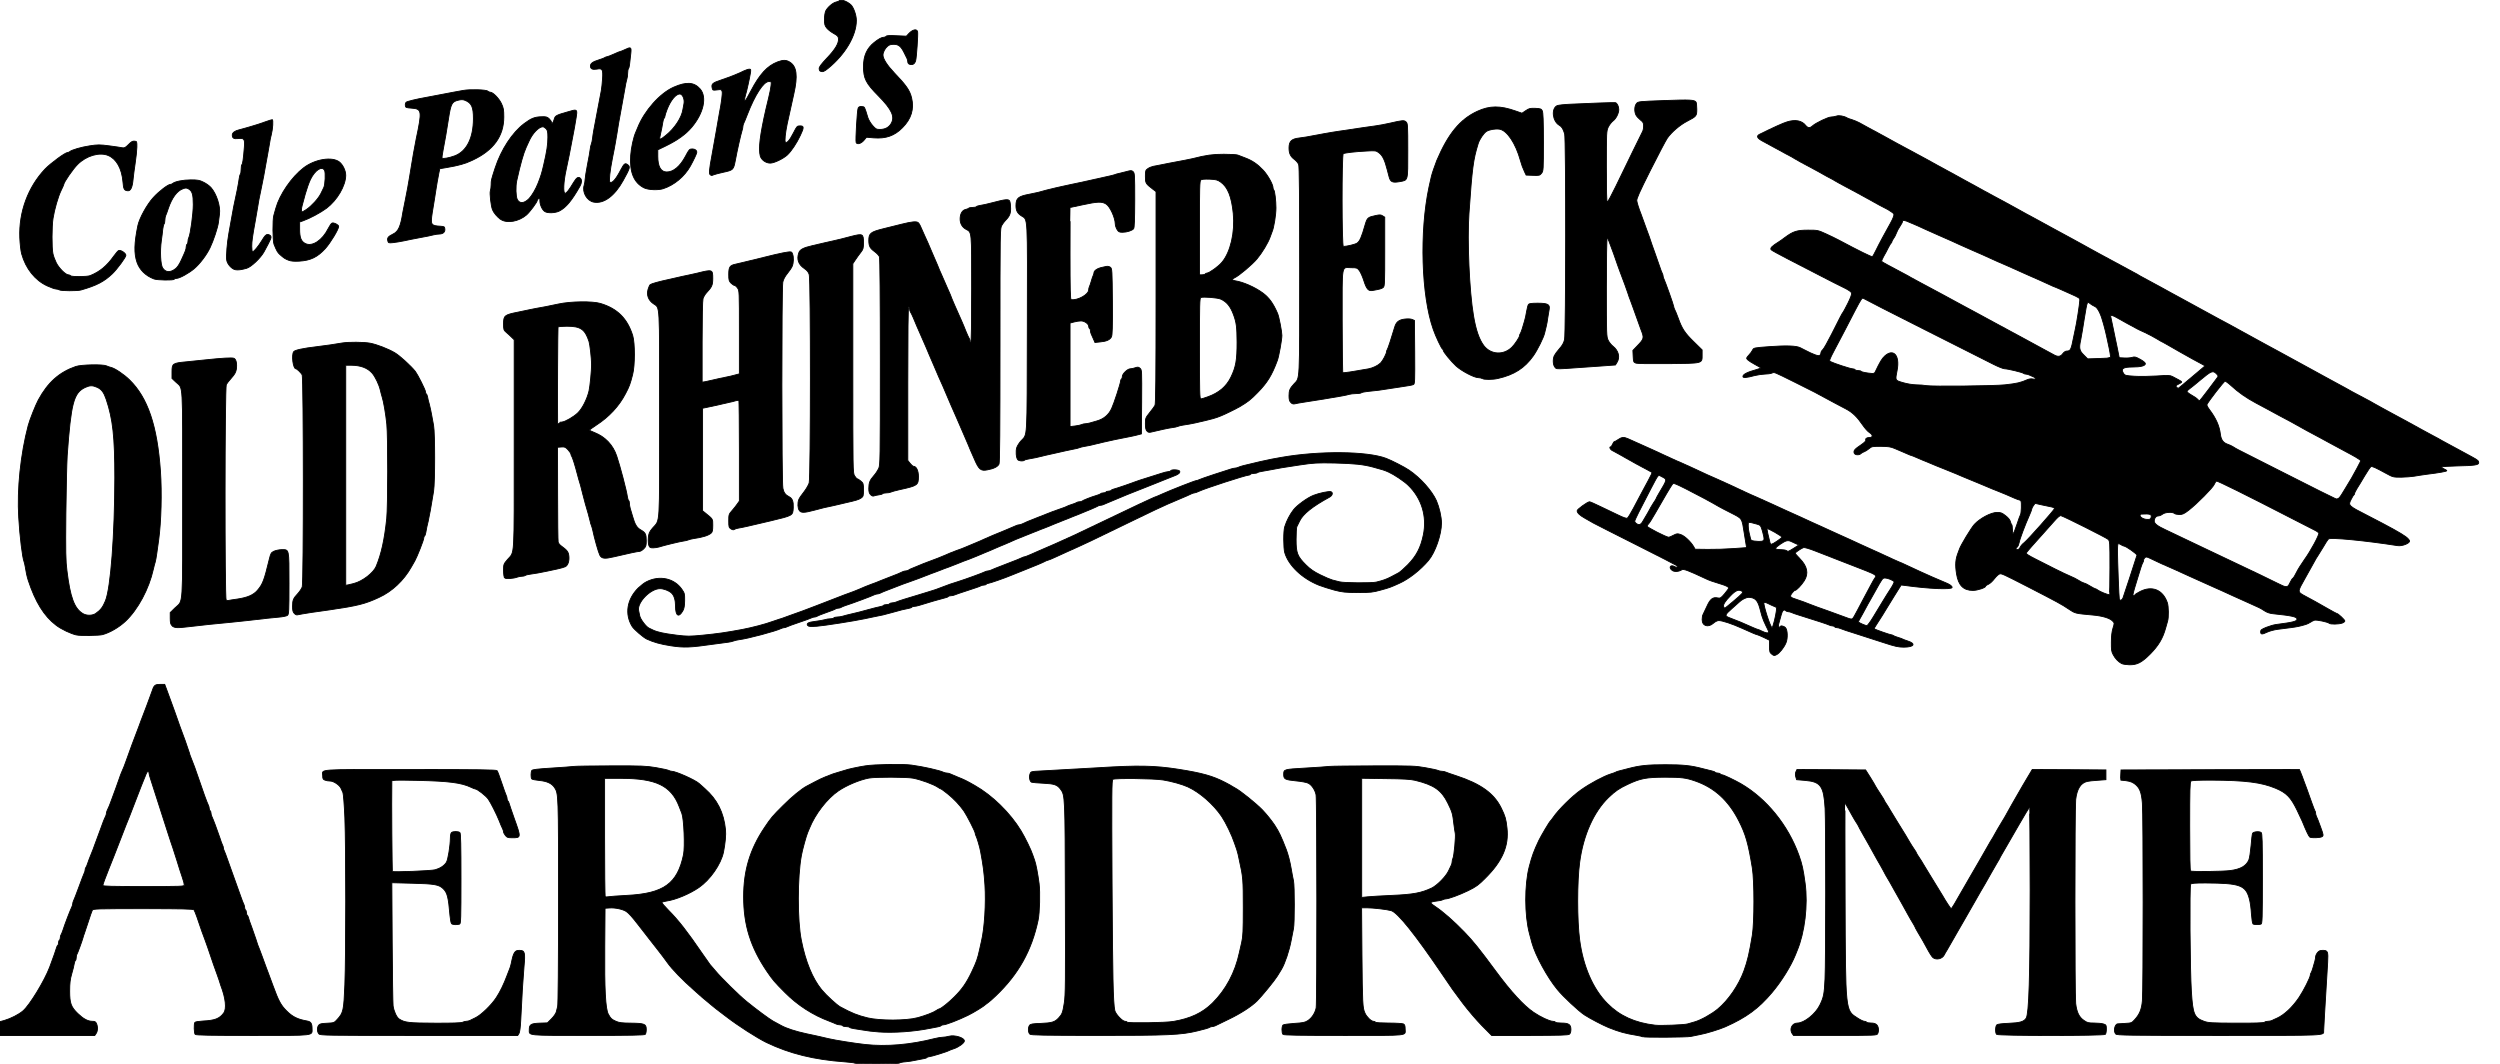
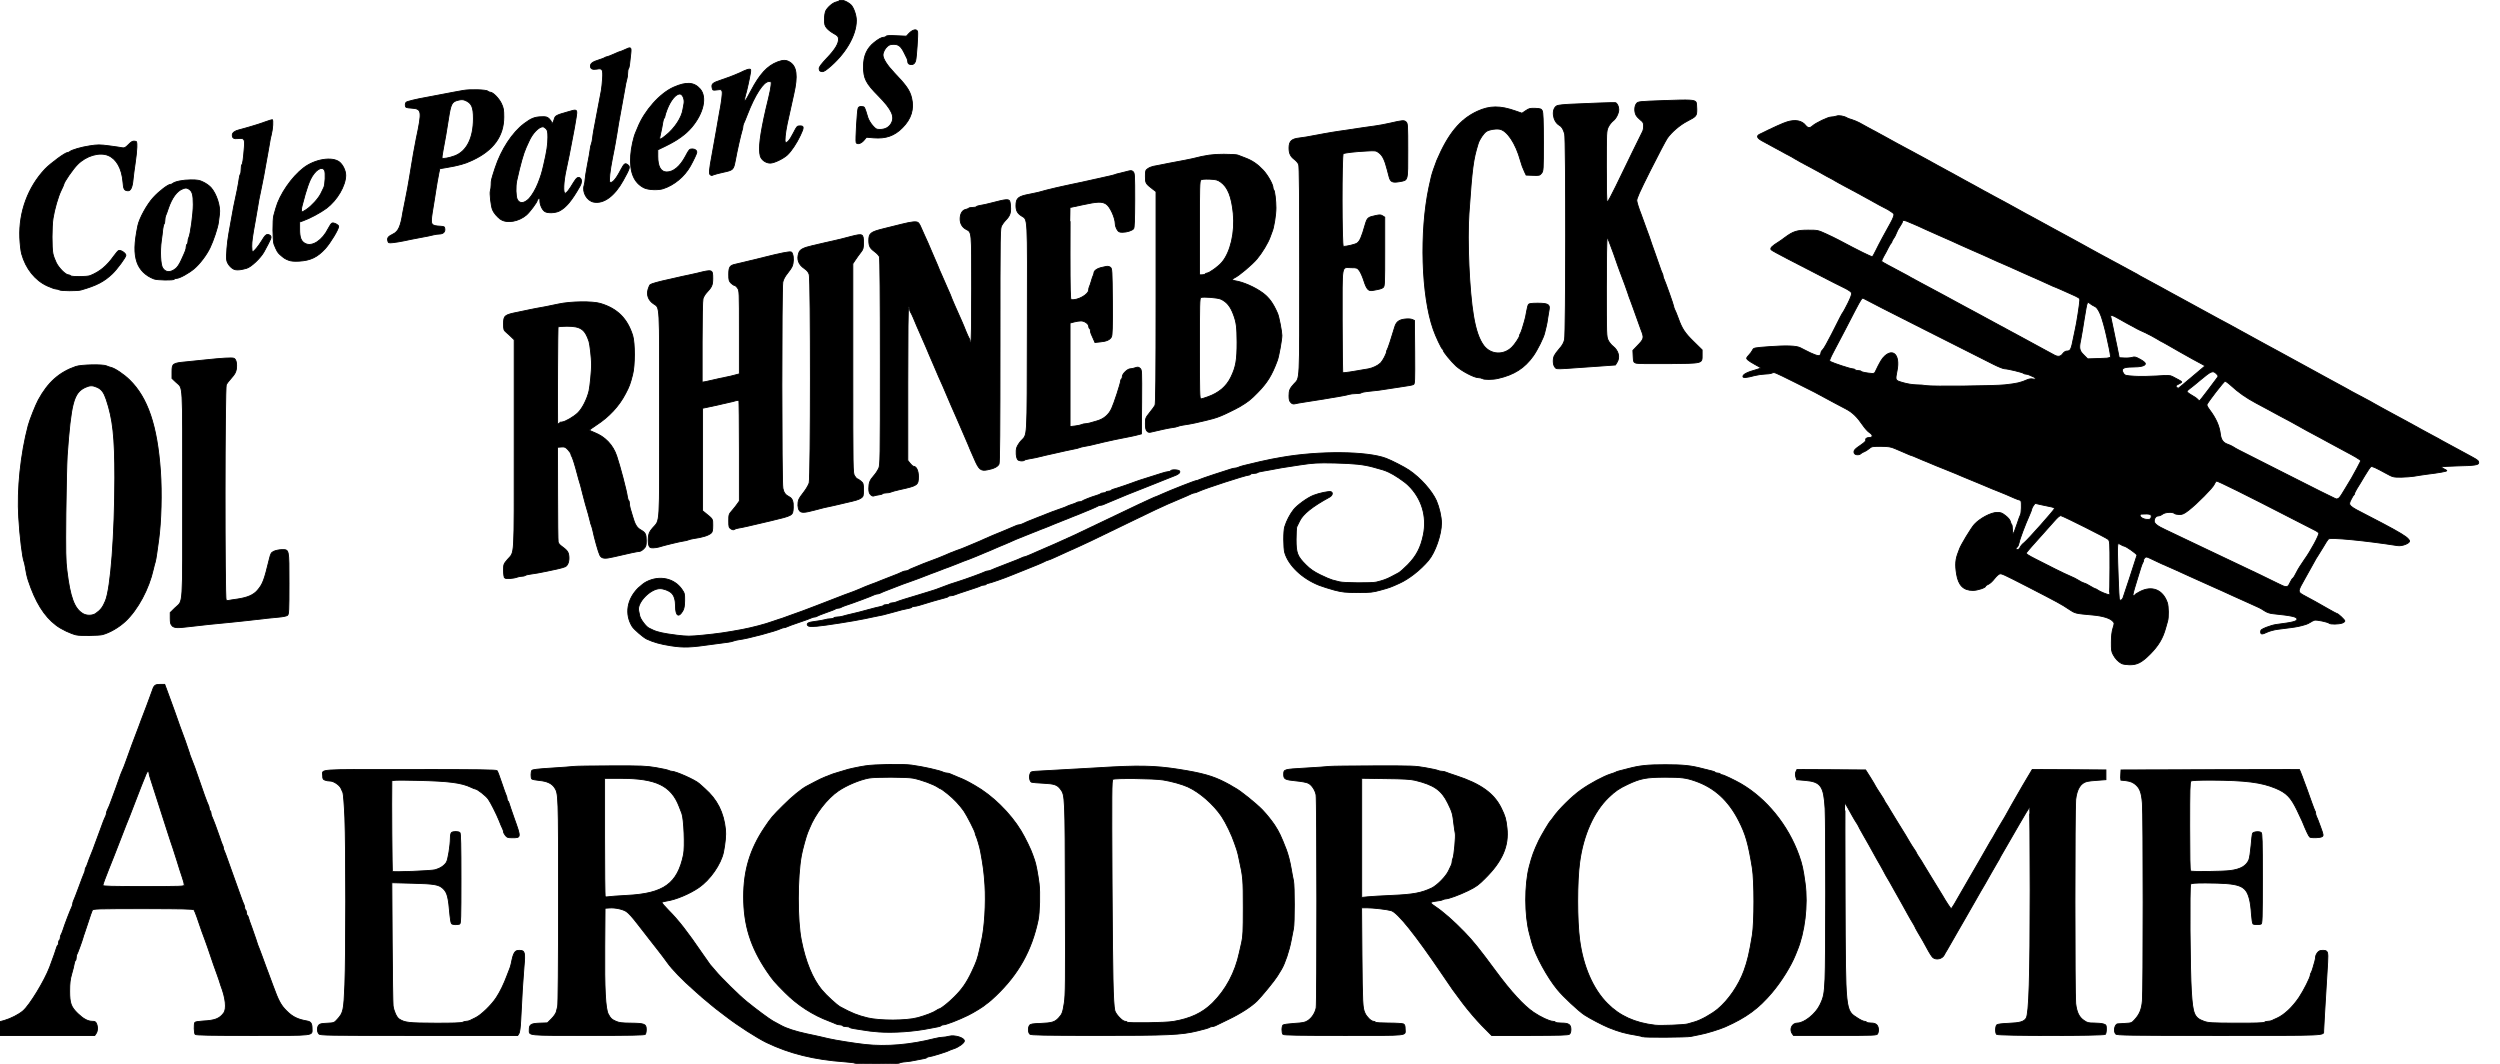
<svg xmlns="http://www.w3.org/2000/svg" version="1.0" width="484.768" height="206.284" viewBox="0 0 1410 600" preserveAspectRatio="xMidYMid meet">
  <g fill="#000000" stroke="#000000" stroke-width="0.5">
    <path d="M482.30 599.65 c-0.20 -0.20 -2.75 -0.55 -5.70 -0.75 -17.50 -1.25 -31.25 -4.65 -44.35 -10.95 -5.40 -2.65 -15.95 -9.40 -22.75 -14.65 -1.80 -1.35 -4.15 -3.15 -5.25 -4 -1.10 -0.85 -2.10 -1.65 -2.25 -1.80 -0.15 -0.15 -1.50 -1.25 -3 -2.50 -1.50 -1.25 -2.85 -2.35 -3 -2.50 -0.15 -0.15 -2.15 -1.95 -4.50 -4 -6.45 -5.65 -12.50 -11.90 -15 -15.45 -1.25 -1.75 -3.70 -5.05 -5.50 -7.30 -1.80 -2.25 -3.80 -4.85 -4.50 -5.75 -0.70 -0.90 -2.35 -3.05 -3.65 -4.70 -1.35 -1.70 -2.85 -3.60 -3.35 -4.30 -2.90 -3.75 -4.90 -6 -6.25 -6.90 -1.95 -1.30 -6.30 -2.25 -9.50 -2 l-2.50 0.15 -0.15 21.50 c-0.20 24.40 0.40 35.30 2 38.25 1.45 2.55 1.70 2.80 4.15 3.95 1.85 0.85 3.30 1.05 8.60 1.10 7.75 0.10 8.65 0.50 8.65 3.60 0 1.20 -0.25 2.40 -0.60 2.75 -0.45 0.45 -8.30 0.60 -32.20 0.60 -35 0 -33.20 0.15 -33.20 -3.20 0 -2.95 0.90 -3.55 5.85 -3.75 l4.40 -0.15 2.35 -2.35 c1.30 -1.30 2.45 -3.05 2.65 -3.85 0.15 -0.80 0.50 -2.15 0.75 -3 0.30 -0.95 0.50 -23.50 0.50 -59.10 0 -60.90 0 -61 -2.25 -64.45 -1.55 -2.30 -4.25 -3.55 -8.50 -3.95 -2.20 -0.20 -4.15 -0.60 -4.35 -0.90 -0.55 -0.75 -0.50 -3.90 0.05 -4.75 0.35 -0.50 3.10 -0.85 11.10 -1.35 5.90 -0.35 11.60 -0.80 12.70 -0.95 1.10 -0.15 10.55 -0.30 21 -0.30 17.30 -0.05 19.55 0.05 25.25 1 3.45 0.60 6.65 1.30 7.10 1.55 0.50 0.30 1.30 0.50 1.75 0.50 2.30 0 13.15 4.85 15.45 6.90 0.55 0.45 2 1.75 3.20 2.85 7.05 6.20 10.70 13.50 11.70 23.25 0.30 2.70 -0.20 7.95 -1.15 12.60 -1.45 6.85 -7.50 15.55 -13.85 19.95 -5.30 3.65 -13.10 6.90 -18.30 7.65 -1.30 0.20 -2.50 0.55 -2.60 0.75 -0.15 0.25 1.50 2.20 3.65 4.35 5.80 5.85 10.65 12.10 19.10 24.45 2.30 3.30 4.25 6.10 4.40 6.25 0.15 0.15 1.50 1.70 3 3.50 3.50 4.20 13.20 13.75 17.75 17.45 5.40 4.40 12.65 9.75 14.70 10.90 1 0.55 3.10 1.70 4.60 2.50 2.95 1.65 8.15 3.35 14.40 4.70 1.15 0.25 3.05 0.65 4.25 0.90 1.15 0.30 2.80 0.65 3.60 0.80 0.85 0.20 2.85 0.65 4.50 1.05 4.05 0.95 14.90 2.65 20.75 3.30 11.95 1.30 25.40 0.15 39.15 -3.35 1.60 -0.40 3.65 -0.75 4.50 -0.75 0.90 0 2.50 -0.25 3.55 -0.55 3.25 -0.90 8.95 0.90 8.70 2.75 -0.20 1.20 -3.40 3.50 -6.15 4.35 -1.10 0.35 -2.20 0.80 -2.50 0.95 -0.80 0.60 -10.25 3.50 -11.25 3.50 -0.50 0 -1.05 0.20 -1.20 0.45 -0.15 0.25 -1.15 0.55 -2.15 0.70 -1.05 0.15 -3 0.55 -4.40 0.85 -1.35 0.35 -3.85 0.70 -5.50 0.85 -1.65 0.10 -3.20 0.45 -3.45 0.70 -0.60 0.55 -24.45 0.60 -25 0.10z m-128.80 -94.65 c20.85 -1.05 28.60 -6.60 32 -23 0.90 -4.35 0.25 -20.25 -0.95 -23.25 -0.25 -0.55 -0.95 -2.35 -1.55 -4 -4.50 -11.65 -13.05 -15.75 -32.85 -15.75 l-9.15 0 0 33.15 c0 18.25 0.15 33.35 0.35 33.55 0.25 0.20 1.05 0.25 1.90 0.05 0.80 -0.15 5.45 -0.50 10.25 -0.75z" />
    <path d="M926.40 584.70 c-0.15 -0.15 -1.60 -0.45 -3.20 -0.75 -6.50 -1.05 -9.85 -1.95 -15.95 -4.40 -3.20 -1.30 -10.50 -5.10 -13.55 -7.10 -3.25 -2.10 -12.05 -10.30 -15.30 -14.30 -5.65 -6.80 -12.50 -19.40 -14.40 -26.40 -0.25 -0.80 -0.85 -3.20 -1.40 -5.25 -2.75 -10.15 -2.80 -27.45 -0.10 -37.75 1.60 -6.10 2.55 -8.70 5.40 -14.75 1.35 -2.75 5.95 -10.55 6.55 -11 0.20 -0.15 0.90 -1.05 1.55 -2 3.05 -4.45 10.70 -12 15.70 -15.50 5.05 -3.60 12.80 -7.75 16.80 -9 1.25 -0.35 2.50 -0.85 2.75 -1 0.30 -0.20 1.05 -0.50 1.75 -0.65 0.70 -0.15 3.05 -0.75 5.25 -1.35 6.55 -1.75 11 -2.20 21 -2.20 10 0 14.45 0.45 21 2.20 2.20 0.60 4.60 1.20 5.40 1.35 0.75 0.15 1.50 0.45 1.65 0.70 0.15 0.25 0.80 0.45 1.45 0.45 0.65 0 1.35 0.25 1.50 0.50 0.15 0.30 0.65 0.50 1.05 0.50 0.75 0 6.95 2.95 10.45 4.95 14.55 8.40 26.80 23.50 32.85 40.45 1.85 5.25 2.40 7.75 3.50 15.85 1.65 12.05 -0.20 27.75 -4.55 38 -0.25 0.55 -0.65 1.55 -0.90 2.25 -2.55 6.35 -7.85 14.90 -13.20 21.25 -7.60 9.05 -14.60 14.15 -26.45 19.40 -3.05 1.35 -10.65 3.70 -14 4.30 -1.80 0.35 -4.20 0.85 -5.35 1.10 -2.20 0.50 -26.80 0.65 -27.25 0.15z m25.35 -7.20 c1.10 -0.35 2.90 -0.85 4 -1.15 3.45 -0.95 9.55 -4.35 13 -7.20 6 -4.95 11.85 -13.45 14.80 -21.50 2.10 -5.80 3.05 -9.90 4.75 -20.15 1.20 -7.45 1.20 -30.55 0 -38 -2.25 -13.75 -3.75 -19.05 -7.65 -26.65 -5.85 -11.45 -13.75 -18.65 -24.65 -22.40 -5.20 -1.80 -7.75 -2.10 -16.75 -2.10 -10.70 0 -14.05 0.65 -21.25 4.05 -4.80 2.25 -7.05 3.80 -10.80 7.40 -8.35 8.10 -14.20 21.20 -16.25 36.45 -1.50 10.90 -1.50 32.85 0 44 2 14.90 7.50 27.50 15.55 35.65 6.95 7.05 15.50 10.95 27 12.30 3.15 0.35 16.20 -0.15 18.25 -0.70z" />
    <path d="M0 580.10 l0 -3.90 2.40 -0.65 c3.65 -1.05 8.25 -3.40 10.55 -5.40 3.75 -3.15 12.15 -17 15.05 -24.65 2.25 -6 3.60 -9.90 3.85 -10.90 0.15 -0.60 0.45 -1.25 0.70 -1.40 0.25 -0.15 0.45 -0.80 0.45 -1.45 0 -0.65 0.25 -1.35 0.50 -1.50 0.30 -0.15 0.50 -0.80 0.50 -1.45 0 -0.60 0.20 -1.30 0.40 -1.55 0.20 -0.30 0.70 -1.40 1.05 -2.50 1.05 -3.40 4.25 -11.65 5.10 -13.35 0.25 -0.50 0.45 -1.25 0.45 -1.65 0 -0.40 0.20 -1.15 0.45 -1.65 0.25 -0.45 1.65 -4 3.05 -7.85 1.40 -3.85 2.75 -7.40 3 -7.85 0.30 -0.50 0.50 -1.30 0.50 -1.80 0 -0.50 0.20 -1.10 0.45 -1.40 0.25 -0.25 0.70 -1.35 1.05 -2.45 0.35 -1.10 1.05 -2.90 1.50 -4 0.50 -1.10 1.15 -2.80 1.50 -3.75 0.35 -0.95 0.80 -2.20 1 -2.75 0.25 -0.55 1.35 -3.60 2.50 -6.75 2.10 -5.85 2.75 -7.55 3.55 -9.10 0.25 -0.50 0.45 -1.25 0.45 -1.65 0 -0.40 0.20 -1.15 0.45 -1.65 0.85 -1.70 1.55 -3.40 2.50 -6.10 0.55 -1.50 1.55 -4.30 2.30 -6.25 0.70 -1.90 1.65 -4.50 2.05 -5.75 0.40 -1.25 0.95 -2.70 1.20 -3.25 0.85 -1.80 2.10 -5 2.50 -6.25 1 -3 5.65 -15.60 7.50 -20.25 0.20 -0.55 0.65 -1.80 1 -2.75 0.35 -0.95 0.90 -2.40 1.25 -3.25 0.35 -0.80 1.25 -3.20 2 -5.25 0.70 -2.05 1.50 -4.20 1.75 -4.75 0.25 -0.55 0.70 -1.90 1.10 -3 1.20 -3.75 1.70 -4.25 4.65 -4.25 l2.65 0 1 2.65 c0.55 1.40 1.75 4.65 2.60 7.10 0.85 2.50 1.75 4.95 2 5.50 0.25 0.55 0.90 2.45 1.50 4.25 0.60 1.80 1.25 3.70 1.50 4.25 1.05 2.55 5 13.65 5.35 15 0.10 0.55 0.40 1.45 0.65 2 1.30 3.15 3.30 8.55 4.50 12.25 2.15 6.50 4.95 14.15 5.50 15.10 0.30 0.50 0.50 1.35 0.50 1.85 0 0.55 0.25 1.15 0.50 1.30 0.30 0.15 0.50 0.75 0.50 1.30 0 0.50 0.20 1.35 0.45 1.85 0.60 1.15 3.20 8 4.55 12.10 0.55 1.80 1.25 3.65 1.50 4.10 0.30 0.50 0.50 1.25 0.50 1.65 0 0.40 0.20 1.15 0.50 1.65 0.25 0.45 1.15 2.90 2 5.35 0.85 2.50 2 5.65 2.50 7 0.95 2.60 2.60 7.25 4.80 13.40 0.70 1.95 1.45 4 1.75 4.45 0.25 0.50 0.45 1.35 0.45 1.85 0 0.55 0.25 1.15 0.50 1.30 0.25 0.15 0.50 0.85 0.50 1.50 0 0.65 0.20 1.30 0.45 1.45 0.25 0.15 0.55 0.80 0.70 1.40 0.10 0.65 0.95 3.05 1.85 5.40 0.85 2.35 1.90 5.40 2.35 6.75 0.80 2.60 1.15 3.65 2.05 5.75 0.25 0.70 0.95 2.55 1.55 4.15 0.60 1.55 1.50 4.15 2.10 5.75 0.60 1.55 1.25 3.30 1.45 3.85 0.25 0.55 1.35 3.60 2.50 6.75 3.05 8.35 4.40 10.90 7.50 14 3.40 3.45 6.30 4.90 11.75 5.85 2.05 0.35 2.75 1.40 2.75 4.15 0 4.30 2.40 4 -33.55 4 -24.05 0 -31.90 -0.15 -32.35 -0.60 -0.65 -0.65 -0.80 -5.80 -0.20 -6.75 0.20 -0.35 2.15 -0.65 4.60 -0.80 6.65 -0.30 9.35 -1.35 11.65 -4.50 1.75 -2.30 1.15 -8.35 -1.65 -15.60 -0.20 -0.55 -0.65 -1.90 -0.95 -3 -0.35 -1.10 -0.80 -2.45 -1.05 -3 -0.45 -1.05 -3.20 -8.90 -5.30 -15.25 -0.70 -2.05 -1.45 -4.20 -1.70 -4.75 -0.45 -1 -2.40 -6.50 -4.50 -12.75 -0.65 -1.80 -1.35 -3.55 -1.60 -3.85 -0.40 -0.50 -6.75 -0.65 -28.70 -0.65 -26.30 0 -28.20 0.05 -28.65 0.90 -0.25 0.45 -1.30 3.45 -2.30 6.60 -1.05 3.15 -2.05 6.20 -2.25 6.75 -0.25 0.55 -0.55 1.45 -0.65 2 -0.50 1.90 -3.20 9.25 -3.50 9.60 -0.20 0.15 -0.35 0.95 -0.35 1.70 0 0.75 -0.20 1.50 -0.45 1.65 -0.25 0.15 -0.55 1 -0.70 1.90 -0.10 0.90 -0.75 3.45 -1.40 5.65 -0.90 3.10 -1.15 5.25 -1.15 9.75 0 6.85 0.75 8.90 4.55 12.60 3.10 3 5.70 4.40 8.10 4.40 1.55 0 2 0.25 2.45 1.25 0.85 1.80 0.75 4.30 -0.20 5.65 l-0.75 1.10 -26.75 0 -26.70 0 0 -3.90z m104 -80.95 c0 -0.45 -0.55 -2.40 -1.20 -4.35 -0.70 -1.95 -2.05 -6.25 -3.05 -9.55 -1.05 -3.30 -2.05 -6.45 -2.25 -7 -0.25 -0.55 -1.50 -4.50 -2.90 -8.75 -4.40 -13.85 -8.70 -27.20 -9.65 -30.05 -0.55 -1.50 -0.95 -3.15 -0.95 -3.65 0 -0.50 -0.25 -0.80 -0.60 -0.70 -0.55 0.20 -0.95 1.15 -2.90 6.15 -0.20 0.55 -0.60 1.55 -0.90 2.25 -0.25 0.70 -1.65 4.30 -3.10 8 -3.75 9.80 -3.55 9.20 -5.40 13.75 -0.55 1.40 -1.95 5 -3.10 8 -1.15 3.05 -2.75 7.20 -3.60 9.25 -0.80 2.05 -1.70 4.25 -1.95 4.90 -0.25 0.60 -0.65 1.60 -0.90 2.25 -2.05 5.05 -3.55 9.20 -3.55 9.75 0 0.45 4.95 0.60 23 0.60 21.20 0 23 -0.05 23 -0.85z" />
    <path d="M179.85 583.10 c-1.05 -1.15 -1.10 -3.55 -0.15 -4.85 0.60 -0.80 1.45 -1 4.75 -1.15 3.95 -0.20 4.05 -0.25 5.80 -2.20 3.40 -3.70 3.65 -4.95 4.25 -19.50 0.65 -16.95 0.65 -77.40 0 -94.20 -0.30 -7.15 -0.80 -13.50 -1.10 -14.20 -0.30 -0.70 -0.80 -1.80 -1.10 -2.45 -0.85 -1.85 -4.20 -4.05 -6.10 -4.05 -0.90 0 -2.20 -0.20 -2.90 -0.50 -1.10 -0.40 -1.30 -0.80 -1.30 -2.45 0 -3.90 -4.95 -3.55 49.25 -3.55 38.30 0 48.75 0.15 49.10 0.65 0.30 0.30 1.45 3.40 2.60 6.85 1.15 3.45 2.30 6.65 2.55 7.10 0.30 0.50 0.50 1.35 0.50 1.85 0 0.55 0.20 1.10 0.45 1.25 0.25 0.15 0.55 0.80 0.70 1.40 0.15 0.65 1.45 4.40 2.85 8.40 3.95 11 3.95 11 -1.10 11 -2.45 0 -2.95 -0.15 -3.85 -1.30 -0.60 -0.75 -1.05 -1.65 -1.05 -2 0 -0.40 -0.20 -1.10 -0.45 -1.60 -0.25 -0.45 -0.70 -1.45 -1 -2.20 -0.30 -0.80 -0.75 -1.90 -1 -2.50 -1.50 -3.75 -4.90 -10.45 -6.20 -12.25 -1.30 -1.85 -6.20 -5.65 -7.25 -5.65 -0.25 0 -1.30 -0.40 -2.40 -0.95 -5.45 -2.60 -12.55 -3.50 -30.05 -3.90 -12.35 -0.25 -14.65 -0.20 -14.65 0.40 -0.20 11.60 0.10 50.70 0.35 50.95 0.70 0.50 21.80 -0.35 24.10 -0.95 2.85 -0.80 5.25 -2.40 6.35 -4.25 0.90 -1.55 2.15 -9.15 2.20 -13.60 0 -1.35 0.25 -2.75 0.60 -3.10 0.80 -0.80 4 -0.80 4.80 0 0.45 0.45 0.60 6.90 0.60 25.95 0 22.65 -0.10 25.40 -0.80 25.65 -1.35 0.50 -4.05 0.35 -4.55 -0.30 -0.30 -0.35 -0.65 -2.35 -0.85 -4.40 -0.90 -10.75 -1.55 -13.15 -3.95 -15.40 -2.35 -2.20 -4.95 -2.65 -17.25 -2.95 l-11.60 -0.30 0.20 33.45 c0.10 18.40 0.35 34.60 0.50 35.95 0.45 3.20 2 6.50 3.40 7.45 3.20 2.05 5.35 2.30 20.30 2.35 9.60 0.05 14.85 -0.15 15.50 -0.50 0.60 -0.30 1.50 -0.55 2.05 -0.55 0.60 0 1.45 -0.20 1.95 -0.40 0.45 -0.25 2 -1 3.35 -1.65 3.05 -1.45 8.90 -7.10 11.60 -11.20 2.15 -3.25 4.35 -7.75 6.10 -12.50 0.65 -1.65 1.35 -3.45 1.55 -4 0.25 -0.55 0.55 -1.65 0.75 -2.50 0.90 -4.30 1.20 -5.30 1.95 -6.50 0.65 -0.95 1.25 -1.25 2.75 -1.25 3.05 0 3.35 1.10 2.60 9.15 -0.55 6.25 -1.20 16.50 -1.85 30.35 -0.20 4.05 -0.55 6.65 -1 7.40 l-0.70 1.10 -55.70 0 c-53.25 0 -55.70 -0.05 -56.45 -0.90z" />
    <path d="M580.90 583.30 c-1.05 -0.80 -1.20 -3.70 -0.25 -5 0.55 -0.75 1.65 -0.95 6.40 -1.10 6.15 -0.25 7.90 -0.75 10 -3.05 2 -2.10 2.35 -3.05 3.20 -8.45 0.70 -4.35 0.75 -11.70 0.60 -58.95 -0.15 -58 -0.15 -58.25 -2.70 -61.65 -1.85 -2.50 -3.50 -3.05 -9.70 -3.35 -3.15 -0.15 -6.10 -0.40 -6.55 -0.55 -1.10 -0.30 -1.65 -3.05 -0.95 -4.75 0.45 -1.30 0.65 -1.35 5.65 -1.60 12.45 -0.65 25.25 -1.40 32.90 -1.85 22.35 -1.40 31.50 -1.25 45 0.85 13.45 2.10 19.55 3.80 26.65 7.50 1.95 1 3.70 2 3.85 2.15 0.15 0.15 0.85 0.55 1.55 0.90 3 1.55 12 8.80 15.60 12.55 2.15 2.25 5.20 6.05 6.80 8.50 2.45 3.75 3.60 6.20 6.55 13.80 1.05 2.80 2 6.45 2.75 10.75 0.45 2.60 1 5.70 1.30 6.85 0.60 2.70 0.60 24.05 0 26.80 -0.25 1.15 -0.85 4.15 -1.30 6.60 -1.05 5.80 -3.55 13.20 -5.50 16.45 -0.85 1.40 -1.90 3.10 -2.30 3.75 -1.35 2.30 -8.65 11.25 -11.35 13.95 -3.15 3.20 -9.40 7.25 -16.10 10.45 -3.70 1.75 -7.15 3.45 -7.60 3.70 -0.50 0.25 -1.30 0.45 -1.80 0.45 -0.50 0 -1.10 0.20 -1.40 0.45 -0.25 0.25 -3.25 1.15 -6.70 1.95 -9.35 2.30 -16.35 2.60 -57.30 2.60 -29.50 -0.05 -36.60 -0.15 -37.30 -0.70z m80.85 -7.20 c9.70 -1.65 16.35 -4.80 22 -10.30 7.60 -7.50 12.85 -17.30 15.25 -28.55 0.25 -1.10 0.85 -3.70 1.30 -5.75 0.75 -3.15 0.90 -6.30 0.90 -19.50 0 -15.95 -0.10 -17.35 -2.20 -26.75 -0.25 -1.10 -0.60 -2.65 -0.75 -3.50 -0.20 -0.80 -0.50 -1.95 -0.70 -2.50 -0.25 -0.55 -0.80 -2.25 -1.30 -3.75 -1.40 -4.30 -4.90 -11.55 -7.25 -15.05 -4.65 -6.85 -12.30 -13.55 -19.05 -16.65 -3.20 -1.45 -9.25 -3.15 -13.95 -3.90 -5.25 -0.85 -27.40 -1.10 -28.35 -0.35 -0.65 0.60 -0.70 6.90 -0.45 58.45 0.30 53.45 0.60 67.50 1.55 71.95 0.45 2 4.25 6.05 5.70 6.05 0.55 0 1.15 0.25 1.30 0.50 0.40 0.65 21.70 0.35 26 -0.40z" />
    <path d="M723.60 583.40 c-0.80 -0.80 -0.75 -4.65 0.05 -5.30 0.35 -0.30 3.20 -0.70 6.35 -0.90 4.90 -0.30 6.05 -0.55 7.60 -1.55 2.35 -1.55 4.10 -4.30 4.70 -7.15 0.55 -2.80 0.50 -117.50 -0.05 -120.25 -0.55 -2.75 -2.40 -5.50 -4.35 -6.50 -0.95 -0.50 -3.95 -1.05 -7.15 -1.35 -6 -0.60 -6.75 -1 -6.75 -3.60 0 -2.90 0 -2.90 12.10 -3.60 6.10 -0.35 12.30 -0.75 13.65 -0.95 1.40 -0.15 12.75 -0.30 25.25 -0.30 21.35 -0.05 23.15 0 29 1.05 3.45 0.60 6.65 1.30 7.10 1.55 0.45 0.25 1.40 0.45 2.10 0.45 0.75 0 1.70 0.20 2.20 0.45 0.45 0.25 3.10 1.15 5.85 2.05 13.90 4.55 21.40 9.95 25.45 18.25 2.25 4.60 2.70 6.15 3.25 11.25 1.15 10.05 -2.60 18.70 -12.20 28.25 -3.90 3.95 -5.20 4.85 -9.75 7.10 -5.05 2.45 -11.10 4.65 -12.75 4.65 -0.40 0 -1.15 0.20 -1.65 0.50 -0.45 0.25 -2.15 0.60 -3.70 0.75 -1.70 0.20 -2.90 0.55 -2.90 0.90 0 0.35 1.05 1.25 2.40 2.10 4 2.55 10.60 8.30 16.65 14.60 5.15 5.40 8.20 9.20 17.40 21.65 8.65 11.75 15.90 19.65 21.50 23.45 3.80 2.60 9.05 5.05 10.75 5.05 0.70 0 1.40 0.25 1.55 0.50 0.15 0.30 1.70 0.50 3.40 0.50 4.10 0 5.35 0.85 5.35 3.60 0 1.35 -0.30 2.25 -0.85 2.70 -0.70 0.55 -5.30 0.65 -22.35 0.70 l-21.50 0 -5.55 -5.60 c-3.05 -3.10 -7.90 -8.80 -10.80 -12.65 -6 -8.05 -5.30 -7 -11.40 -16.05 -15.35 -22.65 -25.25 -35 -28.90 -36.10 -2.45 -0.70 -10.25 -1.60 -13.85 -1.60 l-2.85 0 0.20 26.65 c0.25 27.25 0.35 29.90 1.70 32.75 0.90 2.10 3.50 4.60 4.70 4.60 0.50 0 1.05 0.25 1.20 0.50 0.20 0.30 3.25 0.50 7.55 0.50 4.05 0 7.70 0.25 8.25 0.50 0.70 0.40 0.95 1.05 0.95 2.75 0 4.10 3.40 3.75 -34.45 3.75 -25.65 0 -34 -0.15 -34.45 -0.60z m61.45 -78.40 c12 -0.50 16.65 -1.40 22.45 -4.15 3 -1.45 8 -6.50 9.45 -9.60 0.65 -1.35 1.35 -2.90 1.60 -3.35 0.25 -0.50 0.45 -1.35 0.45 -1.90 0 -0.55 0.20 -1.40 0.45 -1.90 0.65 -1.20 1.70 -12.60 1.30 -14.15 -0.15 -0.70 -0.50 -2.95 -0.75 -5 -0.70 -6.15 -0.90 -6.85 -3.45 -12.05 -3.55 -7.25 -7.75 -10.20 -18.45 -12.80 -2.55 -0.60 -6.60 -0.85 -16.70 -0.95 l-13.40 -0.20 0 33.60 0 33.60 3.40 -0.35 c1.90 -0.20 8.05 -0.55 13.65 -0.80z" />
    <path d="M1010.80 582.90 c-1.75 -2.50 -0.05 -5.90 2.95 -5.90 3.80 0 10.25 -5.15 12.65 -10.15 2.15 -4.40 2.50 -6.15 2.90 -14.60 0.50 -10.10 0.50 -87.75 0.05 -96.25 -0.75 -12.75 -2.45 -15.10 -11.35 -15.85 l-4.70 -0.40 -0.50 -1.65 c-0.30 -1.10 -0.25 -2.05 0.10 -2.85 l0.60 -1.25 19.35 0.10 19.35 0.15 2.70 4.25 c1.45 2.35 2.80 4.60 2.95 5 0.20 0.40 1.40 2.35 2.75 4.35 1.30 2 2.40 3.75 2.40 3.95 0 0.15 0.40 0.90 0.95 1.60 0.50 0.75 1.40 2.15 1.90 3.10 0.55 0.95 2.20 3.65 3.65 6 5.05 8.15 6.65 10.75 7.60 12.50 0.55 0.95 1.65 2.70 2.45 3.85 0.80 1.15 1.45 2.20 1.45 2.40 0 0.20 0.65 1.25 1.45 2.40 0.80 1.15 1.90 2.90 2.40 3.85 0.55 0.95 2.20 3.65 3.65 6 5.90 9.55 6.65 10.80 7.20 11.75 1.55 2.80 4.50 7.25 4.75 7.25 0.30 0 2.85 -4.20 5.20 -8.50 0.55 -0.95 1.75 -3.10 2.75 -4.75 0.95 -1.65 2.15 -3.75 2.65 -4.60 2 -3.50 2.90 -5.05 5.45 -9.40 1.45 -2.45 3.30 -5.75 4.15 -7.25 0.80 -1.50 1.65 -2.95 1.85 -3.25 0.20 -0.25 0.85 -1.35 1.45 -2.35 2.35 -4.25 3.05 -5.40 5 -8.65 1.15 -1.85 2.05 -3.40 2.05 -3.50 0 -0.10 1.60 -2.90 3.55 -6.30 5.10 -8.80 5.55 -9.60 6.15 -10.70 0.30 -0.55 1.65 -2.85 3.05 -5.15 l2.45 -4.10 20.75 0.10 20.80 0.15 0 2.75 0 2.75 -4.65 0.35 c-2.55 0.15 -5.25 0.45 -5.95 0.65 -3.70 0.90 -5.75 4.25 -6.45 10.25 -0.55 5.10 -0.55 110.30 0 115 0.60 4.95 1.90 7.65 4.60 9.50 1.90 1.35 2.55 1.50 5.85 1.50 2.05 0 4.40 0.25 5.30 0.55 1.45 0.50 1.55 0.70 1.55 2.90 0 1.30 -0.25 2.60 -0.60 2.95 -0.85 0.85 -60.45 0.85 -61.30 0 -0.85 -0.85 -0.75 -4.65 0.15 -5.40 0.50 -0.40 2.95 -0.70 6.65 -0.85 6.30 -0.25 8.60 -0.90 9.85 -2.85 1.60 -2.40 2.25 -23.20 2.25 -72.65 0 -25.40 -0.20 -46.15 -0.40 -46.15 -0.20 0 -2.80 4.20 -5.75 9.40 -5.90 10.30 -6.25 10.90 -8.95 15.50 -1.05 1.75 -1.90 3.30 -1.90 3.40 0 0.10 -0.70 1.35 -1.60 2.80 -0.85 1.45 -2.40 4.10 -3.40 5.90 -3.25 5.75 -4.05 7.20 -5.75 10 -0.90 1.50 -2.20 3.75 -2.85 5 -0.70 1.25 -2.20 3.85 -3.35 5.85 -1.10 1.95 -2.45 4.35 -3 5.25 -0.50 0.90 -2.10 3.70 -3.55 6.15 -1.45 2.50 -3.30 5.75 -4.15 7.25 -0.80 1.50 -1.85 3.30 -2.30 4 -0.45 0.70 -1.15 1.85 -1.50 2.60 -1.10 2.20 -4.35 3 -6.30 1.55 -0.65 -0.50 -2.05 -2.70 -3.75 -5.90 -1.45 -2.75 -2.55 -4.60 -4.95 -8.65 -0.85 -1.45 -1.55 -2.75 -1.55 -2.90 0 -0.10 -0.50 -1.05 -1.15 -2.10 -0.65 -1 -1.95 -3.30 -2.95 -5.10 -0.95 -1.80 -2.25 -4.15 -2.90 -5.25 -0.60 -1.10 -1.65 -2.95 -2.30 -4.10 -0.65 -1.20 -1.75 -3.10 -2.40 -4.25 -1.65 -3 -2.90 -5.25 -4.75 -8.30 -0.85 -1.45 -1.55 -2.75 -1.55 -2.85 0 -0.10 -1.55 -2.90 -3.50 -6.25 -1.90 -3.35 -3.50 -6.15 -3.50 -6.25 0 -0.10 -1.55 -2.90 -3.50 -6.25 -1.90 -3.35 -3.50 -6.20 -3.50 -6.35 0 -0.15 -0.40 -0.85 -0.90 -1.55 -0.55 -0.75 -1.60 -2.60 -2.45 -4.10 -2.30 -4.20 -3.75 -6.70 -4 -7 -0.10 -0.10 -0.10 23.50 0 52.50 0.25 66.15 0.05 64.20 7.20 68.80 1.45 0.95 3.05 1.70 3.60 1.70 0.55 0 1.15 0.25 1.30 0.50 0.15 0.30 1.30 0.50 2.55 0.50 1.55 0 2.50 0.30 3.20 1 1.10 1.10 1.30 3.50 0.50 5.05 -0.50 0.90 -1.30 0.95 -24 0.95 l-23.45 0 -0.75 -1.10z" />
    <path d="M1193.30 583.20 c-1.45 -1.45 -0.65 -5.55 1.10 -5.75 0.20 0 2.05 -0.10 4.10 -0.25 3.60 -0.20 3.80 -0.25 5.50 -2.15 2.75 -3 3.85 -5.75 4.30 -10.55 0.55 -5.60 0.55 -105.35 0 -111.50 -0.50 -6.45 -1.60 -8.95 -4.60 -11.10 -1.70 -1.15 -3.20 -1.55 -7.60 -1.90 -0.10 0 -0.10 -1.30 0 -2.85 l0.15 -2.90 50.30 -0.15 50.30 -0.10 0.50 1.10 c0.30 0.65 0.80 1.95 1.15 2.90 0.35 0.95 0.80 2.20 1 2.75 0.45 1 1.95 5.25 4.50 12.40 0.75 2.10 1.50 4 1.65 4.20 0.20 0.15 0.35 0.75 0.35 1.25 0 0.50 0.20 1.30 0.45 1.80 0.30 0.45 1.30 3.10 2.30 5.85 1.70 4.65 1.75 5 0.95 5.60 -0.95 0.70 -6.10 0.90 -7 0.25 -0.55 -0.40 -2.15 -3.75 -4.20 -8.85 -0.20 -0.55 -1.60 -3.45 -3.05 -6.50 -3.50 -7.15 -5.90 -9.60 -11.95 -12.15 -8.05 -3.35 -16.95 -4.50 -36.50 -4.60 -7.35 0 -10.80 0.15 -11.30 0.55 -0.60 0.45 -0.70 4.80 -0.70 25.50 0 16.65 0.15 25 0.50 25.20 0.80 0.50 18.05 0.30 22.35 -0.25 5.80 -0.75 9.05 -2.60 10.50 -6 0.40 -0.95 0.95 -4.55 1.25 -8 0.25 -3.45 0.65 -6.60 0.85 -7 0.50 -0.95 3.85 -1.25 4.85 -0.45 0.60 0.50 0.70 4.55 0.70 25.95 0 22.70 -0.10 25.45 -0.80 25.70 -1.10 0.40 -3.85 0.35 -4.50 -0.10 -0.30 -0.20 -0.70 -2.75 -0.90 -5.65 -0.15 -2.95 -0.65 -6.65 -1.10 -8.25 -2.05 -7.95 -5.20 -9.10 -24.75 -9.20 -6.20 0 -7.95 0.15 -8.40 0.70 -0.70 0.85 -0.40 48.50 0.40 60.55 0.80 12.75 1.65 14.80 7.10 16.75 2.45 0.90 4.10 1 18.15 1.05 10.55 0.05 15.60 -0.15 15.95 -0.50 0.30 -0.30 1.20 -0.55 1.95 -0.55 0.80 0 1.80 -0.20 2.30 -0.45 0.45 -0.25 1.70 -0.85 2.70 -1.25 4.15 -1.85 8.85 -6.20 12.60 -11.80 2.50 -3.70 6.30 -11.25 6.30 -12.50 0 -0.45 0.20 -1 0.40 -1.25 0.25 -0.30 0.70 -1.50 1.05 -2.75 0.35 -1.25 0.85 -2.95 1.10 -3.80 0.25 -0.85 0.45 -2 0.45 -2.55 0 -0.55 0.45 -1.60 1.05 -2.35 0.80 -1 1.45 -1.30 2.95 -1.30 2.90 0 3.15 0.65 2.80 6.85 -0.35 5.25 -0.75 12.05 -1.75 29.15 -0.25 4.55 -0.50 8.75 -0.50 9.35 -0.10 2.80 3.45 2.65 -59.05 2.65 -51.55 0 -57.50 -0.10 -58.20 -0.80z" />
    <path d="M495.25 582 c-2.75 -0.20 -6.45 -0.65 -8.25 -1 -1.80 -0.30 -4.20 -0.70 -5.40 -0.85 -1.15 -0.15 -2.25 -0.50 -2.40 -0.70 -0.15 -0.25 -1 -0.45 -1.95 -0.45 -0.95 0 -1.85 -0.20 -2 -0.50 -0.15 -0.25 -0.85 -0.50 -1.55 -0.50 -0.65 0 -1.60 -0.20 -2.10 -0.45 -0.45 -0.25 -2.20 -0.95 -3.85 -1.60 -9.30 -3.45 -17.95 -9.05 -25 -16.15 -6 -6 -6.85 -7.05 -10.15 -11.85 -9.30 -13.70 -13.20 -26.20 -13.20 -42.20 0 -14.80 3.60 -26.80 11.75 -38.95 3.75 -5.60 4.45 -6.45 10.60 -12.55 4.70 -4.75 10.35 -9.35 13.20 -10.85 0.70 -0.35 2.75 -1.45 4.55 -2.40 1.80 -1 4.60 -2.30 6.25 -2.95 1.65 -0.65 3.45 -1.30 4 -1.55 0.55 -0.20 2 -0.65 3.25 -1 1.25 -0.35 2.80 -0.80 3.50 -1.05 1.75 -0.65 7.60 -1.90 11.50 -2.50 5.25 -0.85 21.25 -1.10 26 -0.45 6.70 0.90 16 3 18.10 4.05 0.50 0.25 1.35 0.45 1.90 0.45 0.55 0 1.40 0.20 1.90 0.45 0.45 0.25 2.45 1.05 4.35 1.85 3.30 1.30 4.80 2 9.50 4.70 9.90 5.60 20 15.50 26.10 25.55 2.30 3.80 5.75 10.85 6.65 13.70 0.35 1.10 0.80 2.45 1.05 3 0.70 1.85 1.80 7.55 2.50 13 0.65 5.05 0.35 16.55 -0.55 20.75 -3.60 17.05 -11.05 30.45 -23.85 42.65 -1.70 1.65 -3.65 3.35 -4.25 3.75 -0.65 0.45 -1.25 0.90 -1.40 1.05 -0.85 0.95 -6.85 4.65 -10.05 6.20 -5.15 2.55 -12.45 5.35 -13.80 5.35 -0.60 0 -1.20 0.20 -1.35 0.45 -0.15 0.25 -1 0.55 -1.90 0.70 -0.90 0.15 -2.75 0.55 -4.15 0.80 -9.25 1.90 -21.05 2.70 -29.50 2.05z m22.25 -8 c4.65 -1.30 8.85 -2.90 10.60 -4.10 0.70 -0.50 1.45 -0.90 1.65 -0.90 0.85 0 5.20 -3.45 8.45 -6.70 4.30 -4.25 6.90 -7.95 9.80 -14.05 2.80 -5.90 3.35 -7.50 4.50 -12.75 0.30 -1.50 0.80 -3.55 1 -4.50 1.80 -7.40 2.65 -21.70 2 -31.85 -0.50 -7.40 -0.95 -10.80 -2.45 -18.90 -0.45 -2.50 -2 -7.70 -2.60 -8.85 -0.25 -0.50 -0.45 -1.15 -0.45 -1.50 0 -0.90 -4.65 -10 -6.40 -12.55 -2.45 -3.45 -5.55 -6.75 -9.15 -9.65 -1.85 -1.50 -3.55 -2.70 -3.70 -2.70 -0.20 0 -0.95 -0.40 -1.65 -0.90 -2.45 -1.70 -9.50 -4.30 -14.10 -5.20 -3.50 -0.70 -21.40 -0.75 -25 -0.05 -5.35 1.05 -12.50 4.05 -17.20 7.25 -6.35 4.35 -13.05 13 -16.30 21.15 -0.25 0.70 -0.70 1.75 -1 2.40 -0.75 1.75 -2.95 9.70 -3.50 12.80 -2.30 12.35 -2.30 36.65 -0.05 47.80 2.40 12.20 6.40 21.80 11.50 28 2.60 3.15 8.50 8.55 10.50 9.65 6.45 3.50 9.70 4.80 15.45 6.20 6.95 1.65 21.80 1.60 28.10 -0.10z" />
    <path d="M1196.60 374.25 c-1.85 -1 -3.65 -2.85 -4.75 -5 -0.95 -1.70 -1.10 -2.80 -1.05 -7 0 -3.30 0.30 -6 0.90 -7.90 0.90 -2.90 0.90 -2.95 -0.15 -4.05 -1.55 -1.65 -5.60 -2.90 -11 -3.40 -10.45 -0.95 -10 -0.85 -14 -3.50 -3.60 -2.45 -5.95 -3.75 -23.05 -12.55 -13.75 -7.05 -14.60 -7.45 -15.70 -7.15 -0.60 0.15 -1.90 1.35 -2.95 2.70 -1.05 1.40 -2.55 2.75 -3.35 3.10 -0.85 0.35 -1.50 0.80 -1.50 1 0 0.95 -4.60 2.50 -7.30 2.50 -5.30 0 -8.15 -2.85 -9.20 -9.25 -0.85 -5.35 -0.65 -8.30 1.05 -12.50 0.20 -0.55 0.45 -1.20 0.55 -1.50 0.70 -2.20 6.60 -11.95 8.45 -14 3.20 -3.45 9.40 -6.75 12.85 -6.75 2.10 0 2.80 0.30 4.80 1.90 1.45 1.10 2.45 2.40 2.65 3.25 0.15 0.75 0.50 1.50 0.70 1.65 0.25 0.15 0.45 1.35 0.45 2.75 0 1.35 0.20 2.45 0.40 2.45 0.25 0 1.20 -2.30 2.10 -5.10 0.95 -2.85 1.85 -5.40 2.05 -5.65 0.50 -0.70 0.70 -6.95 0.25 -7.65 -0.20 -0.35 -0.55 -0.60 -0.85 -0.60 -0.25 0 -1.55 -0.50 -2.85 -1.05 -4.05 -1.80 -5.25 -2.30 -9.35 -3.95 -2.20 -0.85 -4.80 -1.90 -5.75 -2.35 -0.95 -0.40 -2.20 -0.95 -2.75 -1.15 -0.55 -0.20 -1.80 -0.75 -2.75 -1.15 -0.95 -0.45 -3 -1.25 -4.50 -1.85 -1.50 -0.60 -3.50 -1.40 -4.35 -1.80 -0.90 -0.40 -2.40 -1 -3.25 -1.40 -0.90 -0.40 -4 -1.65 -6.90 -2.80 -2.90 -1.15 -6.05 -2.40 -7 -2.85 -0.95 -0.40 -2.25 -0.95 -2.85 -1.20 -0.65 -0.25 -1.65 -0.65 -2.25 -0.90 -0.65 -0.25 -2.20 -0.90 -3.50 -1.50 -1.30 -0.60 -2.50 -1.05 -2.65 -1.05 -0.15 0 -1.35 -0.45 -2.65 -1.05 -1.30 -0.60 -2.80 -1.20 -3.35 -1.45 -0.55 -0.20 -2.20 -0.90 -3.65 -1.55 -2.20 -0.95 -3.55 -1.15 -7.80 -1.20 -4.85 0 -5.20 0.05 -6.70 1.35 -0.90 0.75 -2.10 1.50 -2.70 1.70 -0.60 0.15 -1.40 0.65 -1.80 1 -1.05 1.10 -3.45 0.90 -3.85 -0.30 -0.40 -1.35 0.25 -2.15 3.90 -4.60 1.85 -1.25 2.85 -2.25 2.65 -2.70 -0.30 -0.85 0.60 -1.45 2.20 -1.45 1.90 0 1.90 -1.55 -0.10 -2.75 -0.90 -0.55 -2.65 -2.50 -3.90 -4.35 -3 -4.45 -5.75 -7.10 -9.30 -8.95 -1.60 -0.80 -4.70 -2.50 -6.90 -3.65 -9.20 -5.05 -12.55 -6.80 -21.80 -11.35 -12.65 -6.25 -11.55 -5.85 -13.20 -5.25 -0.75 0.30 -2.55 0.55 -3.95 0.55 -1.45 0.05 -3.95 0.40 -5.60 0.80 -4.75 1.30 -6.75 1.45 -6.75 0.55 0 -1.20 2.50 -2.50 7.65 -3.90 1.30 -0.35 2.35 -0.80 2.35 -0.95 0 -0.15 -1.45 -1 -3.25 -1.95 -1.80 -0.95 -3.60 -2.15 -4.10 -2.65 -0.80 -0.85 -0.75 -1 0.65 -2.55 0.85 -0.85 1.80 -2.20 2.15 -2.90 0.60 -1.25 0.75 -1.30 9.55 -1.95 9.50 -0.70 15.20 -0.50 17.40 0.65 0.75 0.35 1.80 0.90 2.35 1.20 4.95 2.60 7.90 3.65 8.55 3.10 0.40 -0.30 0.70 -0.95 0.70 -1.45 0 -0.45 0.45 -1.25 1.05 -1.80 0.60 -0.50 2.80 -4.45 4.95 -8.70 4.70 -9.40 6.15 -12.15 6.55 -12.50 0.15 -0.15 1.35 -2.35 2.65 -4.95 1.50 -3 2.25 -5.10 2.10 -5.75 -0.20 -0.70 -1.60 -1.70 -4.15 -2.95 -2.15 -1 -8.40 -4.20 -13.90 -7.05 -5.50 -2.80 -13.80 -7.10 -18.50 -9.55 -4.65 -2.40 -8.65 -4.60 -8.85 -4.90 -0.60 -1 0.40 -2 4.55 -4.60 0.45 -0.25 1.95 -1.35 3.30 -2.35 4.65 -3.45 6.80 -4.10 13 -4.10 5.35 0 5.60 0.05 10 2.05 2.50 1.15 5.85 2.75 7.50 3.65 10.75 5.75 18.35 9.50 18.75 9.25 0.25 -0.15 1.15 -1.70 1.95 -3.40 1.55 -3.25 5.95 -11.40 8.25 -15.45 0.75 -1.30 1.55 -3 1.80 -3.85 0.35 -1.35 0.25 -1.60 -1.55 -2.75 -1.05 -0.70 -2 -1.30 -2.15 -1.30 -0.10 0 -2.05 -1.05 -4.35 -2.30 -2.30 -1.30 -5.45 -3 -6.95 -3.85 -1.50 -0.80 -3.75 -2.05 -5 -2.75 -1.25 -0.70 -4.40 -2.35 -7 -3.75 -2.60 -1.40 -5.30 -2.85 -6 -3.30 -0.70 -0.45 -1.90 -1.15 -2.75 -1.55 -0.80 -0.40 -2.60 -1.35 -3.95 -2.15 -2.20 -1.25 -4.45 -2.50 -12.80 -6.95 -1.50 -0.80 -2.95 -1.65 -3.25 -1.85 -0.25 -0.25 -2.50 -1.50 -4.95 -2.75 -2.45 -1.30 -5.70 -3.10 -7.25 -3.95 -1.55 -0.90 -4.15 -2.30 -5.80 -3.15 -3.30 -1.75 -3.85 -3 -1.75 -4 7.55 -3.75 13.45 -6.40 15.40 -6.95 4.65 -1.45 8.35 -0.75 10.50 2 1.20 1.50 2.40 1.60 3.80 0.30 1.95 -1.75 8.85 -5.05 10.55 -5.05 0.95 0 2.30 -0.25 3.10 -0.55 1.30 -0.50 4.30 0.05 5.90 1.05 0.30 0.20 1.50 0.65 2.75 1 1.25 0.40 3.05 1.15 4 1.65 0.95 0.55 3.20 1.75 5 2.75 5 2.65 13.20 7.15 16.50 9 1.25 0.70 3.65 2 5.40 2.90 9.65 5.20 14.30 7.70 17.35 9.45 1.85 1.05 4.30 2.40 10.65 5.80 1.40 0.80 3.80 2.10 5.25 2.90 1.40 0.75 3.95 2.15 5.60 3.05 1.65 0.90 3.70 2 4.50 2.50 0.85 0.45 3.55 1.95 6 3.25 2.50 1.35 5.40 2.90 6.50 3.50 1.10 0.60 3.25 1.80 4.75 2.60 1.50 0.85 4.65 2.55 6.95 3.85 2.30 1.25 4.25 2.30 4.35 2.30 0.05 0 1.45 0.75 3.05 1.70 1.60 0.90 4.95 2.75 7.40 4.05 4.70 2.50 7.10 3.85 11.15 6.05 1.30 0.75 4.05 2.25 6.10 3.35 2.05 1.10 4 2.15 4.25 2.35 0.30 0.20 2.55 1.45 5 2.75 4.25 2.25 5.55 2.95 12.25 6.60 1.50 0.85 4.35 2.35 6.25 3.40 1.95 1 3.75 2 4 2.25 0.30 0.20 2.65 1.50 5.25 2.85 2.60 1.40 5.65 3.05 6.75 3.65 1.10 0.65 3.45 1.95 5.25 2.90 1.80 0.95 4.15 2.20 5.25 2.85 2.30 1.30 6.60 3.65 11.25 6.15 1.80 0.95 4.25 2.30 5.50 3 1.25 0.70 3.70 2.05 5.50 3 1.80 0.95 4.45 2.35 5.90 3.15 1.40 0.80 3.85 2.15 5.35 2.95 7.25 3.95 8.65 4.75 10.75 5.90 1.25 0.70 3.70 2.05 5.50 3 1.80 0.95 4.50 2.40 6 3.25 5.90 3.20 16.50 9 20.50 11.20 1.50 0.85 3.75 2.05 5 2.75 1.25 0.70 4.05 2.20 6.25 3.40 4.85 2.60 7.35 4 10 5.50 1.10 0.60 4.05 2.20 6.50 3.45 2.50 1.30 5.05 2.70 5.75 3.15 0.70 0.40 2.70 1.55 4.50 2.50 1.80 0.95 4.55 2.45 6.15 3.35 1.55 0.85 4.15 2.25 5.75 3.10 1.55 0.90 4.05 2.25 5.50 3 1.40 0.80 3.80 2.10 5.25 2.90 1.40 0.75 4.20 2.25 6.10 3.30 1.95 1 4.20 2.25 5 2.75 0.85 0.45 3.55 1.95 6 3.25 2.50 1.35 5.45 2.95 6.65 3.60 1.15 0.60 3.15 1.75 4.50 2.45 3.10 1.70 3.60 2.15 3.60 3.20 0 1.25 -2.30 1.60 -12.25 1.80 -4.65 0.10 -8.55 0.35 -8.65 0.60 -0.05 0.25 0.55 0.75 1.40 1.10 0.80 0.35 1.50 0.80 1.50 1 0 0.35 -4.20 1.15 -11.25 2 -2.45 0.35 -5.70 0.80 -7.20 1.10 -1.45 0.25 -4.75 0.50 -7.25 0.55 -4.50 0 -4.65 0 -8.55 -2.15 -6.05 -3.30 -7.80 -4.10 -8.50 -3.80 -0.35 0.10 -1.95 2.45 -3.55 5.15 -1.60 2.70 -3.50 5.90 -4.30 7.10 -0.75 1.25 -1.40 2.50 -1.40 2.85 0 0.35 -0.15 0.70 -0.35 0.80 -0.25 0.10 -0.95 1.20 -1.55 2.45 -1.85 3.60 -1.80 3.60 9.15 9.20 12.85 6.60 18.95 10 21.60 11.95 1.15 0.85 2.15 1.95 2.15 2.45 0 1.35 -4.25 3 -6.75 2.60 -18.55 -2.90 -37.75 -4.75 -39 -3.75 -0.35 0.30 -1.70 2.35 -3 4.65 -1.35 2.25 -2.70 4.45 -3 4.85 -0.35 0.40 -1.40 2.20 -2.35 4 -1 1.80 -3.15 5.70 -4.85 8.70 -4.45 7.90 -4.50 7.55 0.45 10.20 3.45 1.80 6.45 3.50 12.40 6.90 2.60 1.50 4.85 2.70 5.05 2.70 0.70 0 4.55 3.60 4.55 4.25 0 0.35 -0.70 0.90 -1.55 1.20 -1.90 0.65 -6.55 0.75 -7.25 0.10 -0.80 -0.75 -7.25 -2.10 -8.35 -1.75 -0.60 0.20 -1.65 0.70 -2.35 1.20 -0.70 0.45 -1.80 1 -2.50 1.20 -3.70 1.10 -5.10 1.35 -8.50 1.80 -2.05 0.25 -5.40 0.70 -7.40 0.95 -2 0.25 -4.70 1 -6.05 1.65 -2.80 1.35 -3.55 1.30 -3.55 -0.35 0 -0.95 0.55 -1.35 3.25 -2.45 1.75 -0.70 4.20 -1.40 5.35 -1.55 9.95 -1.30 11.90 -1.80 11.90 -3.10 0 -1.25 -2.80 -1.90 -13.50 -3 -1.75 -0.15 -3.45 -0.75 -4.75 -1.60 -2.30 -1.50 -2.85 -1.80 -9 -4.50 -2.45 -1.05 -6.50 -2.90 -9 -4.05 -2.45 -1.15 -5.15 -2.35 -6 -2.75 -0.80 -0.35 -2.85 -1.25 -4.50 -2 -1.65 -0.75 -3.90 -1.75 -5 -2.25 -2.85 -1.25 -6.65 -2.95 -9 -4.05 -6.15 -2.80 -10.85 -4.95 -11 -4.95 -0.20 0 -8.55 -3.80 -11.10 -5.10 -1.75 -0.85 -2.25 -0.95 -2.90 -0.40 -0.40 0.35 -0.75 1 -0.75 1.45 0 0.45 -0.20 1.05 -0.40 1.30 -0.25 0.30 -0.70 1.50 -1.10 2.75 -0.35 1.25 -1.05 3.50 -1.55 5 -1.60 5 -2.95 9.75 -2.95 10.40 0 0.35 0.25 0.60 0.50 0.60 0.30 0 0.50 -0.20 0.50 -0.40 0 -0.25 1.40 -1.15 3.05 -2 6.75 -3.45 12.85 -0.95 15.35 6.35 0.70 2 0.80 8.30 0.15 10.35 -0.25 0.80 -0.70 2.45 -1.05 3.70 -1.65 6.10 -4.10 10.15 -8.95 15.05 -4.75 4.70 -7.20 5.95 -11.60 5.90 -1.75 -0.05 -3.70 -0.35 -4.35 -0.70z m0.80 -37.10 c0.40 -1.05 6.45 -19.45 7.85 -24 0.20 -0.60 -6.25 -5.15 -7.30 -5.15 -0.25 0 -1.05 -0.35 -1.75 -0.80 -0.65 -0.45 -1.40 -0.65 -1.60 -0.50 -0.20 0.20 -0.35 2 -0.35 3.95 0.05 5.75 0.80 26.55 1.05 27.25 0.30 1.10 1.55 0.65 2.10 -0.75z m-7.40 -16.80 c0 -15.10 0 -15.20 -1.10 -16.20 -1 -0.90 -24.15 -12.55 -26.50 -13.30 -0.60 -0.20 -1.75 0.75 -4 3.30 -1.75 2 -4.30 4.85 -5.65 6.35 -4.25 4.65 -9.55 10.70 -9.95 11.35 -0.25 0.45 1.30 1.45 5.05 3.35 2.95 1.50 8 4.05 11.15 5.65 3.15 1.60 7.05 3.45 8.65 4.10 1.60 0.65 3.70 1.70 4.65 2.35 0.95 0.65 2.35 1.35 3.10 1.55 0.70 0.15 2.35 0.95 3.55 1.75 1.25 0.75 2.45 1.40 2.70 1.40 0.25 0 1.05 0.40 1.75 0.95 1.15 0.80 5.10 2.40 6.25 2.50 0.20 0.05 0.35 -6.75 0.35 -15.10z m101.50 8.40 c0.55 -1.20 1.30 -2.40 1.65 -2.60 0.40 -0.20 1.25 -1.65 2 -3.20 0.70 -1.50 2.75 -4.80 4.50 -7.25 3.60 -4.95 8.50 -14.10 8.15 -15.05 -0.15 -0.30 -1.10 -1.05 -2.15 -1.55 -1.05 -0.50 -6.85 -3.50 -12.90 -6.60 -26.30 -13.55 -42.05 -21.35 -42.65 -21.15 -0.35 0.15 -0.95 1 -1.30 1.90 -0.85 1.95 -9.65 10.85 -14.35 14.50 -2.75 2.10 -3.50 2.45 -5.35 2.45 -1.20 -0.05 -2.40 -0.30 -2.70 -0.60 -1 -1 -5.35 -0.75 -6.75 0.40 -0.70 0.55 -1.80 1 -2.45 1 -1.20 0 -2.20 1.30 -2.20 2.90 0 1.40 1.80 2.80 6.25 4.85 2.20 1.05 6.95 3.25 10.50 5 3.60 1.70 8.30 3.95 10.50 5 2.20 1 6.70 3.15 10 4.75 5.85 2.80 8.85 4.20 22 10.45 3.60 1.70 8.20 3.95 10.25 5 5.10 2.60 5.75 2.60 7 -0.20z m-152.10 -20.10 c0.35 -0.80 1.35 -1.95 2.25 -2.60 1.95 -1.50 17.10 -18.55 17.10 -19.25 0 -0.30 -0.80 -0.70 -1.75 -0.90 -0.95 -0.15 -3.40 -0.70 -5.45 -1.15 l-3.75 -0.85 -0.90 1.20 c-0.45 0.65 -0.90 1.45 -0.90 1.75 0 0.35 -0.65 2.05 -1.40 3.75 -2.40 5.35 -5.50 13.55 -5.80 15.45 -0.20 1.05 -0.65 2.10 -1.05 2.45 -1 0.85 -0.95 1.50 0.15 1.50 0.45 0 1.15 -0.60 1.50 -1.35z m73.80 -16.75 c0.45 -1.90 -0.40 -2.20 -5.45 -1.95 -0.40 0.05 -0.75 0.35 -0.75 0.75 0 1.10 2.10 2.25 4.05 2.25 1.50 0.05 1.90 -0.15 2.15 -1.05z m105.50 -10.70 c0.45 -0.15 1.25 -1.10 1.85 -2.10 0.60 -1.05 1.60 -2.65 2.20 -3.60 2.65 -4.25 4.55 -7.55 6.60 -11.45 l2.20 -4.25 -1.15 -0.85 c-0.65 -0.50 -2.60 -1.65 -4.40 -2.60 -4.65 -2.45 -9.45 -5.05 -11.50 -6.20 -0.95 -0.55 -3.80 -2.05 -6.25 -3.40 -5.30 -2.80 -8.10 -4.30 -16.35 -8.95 -1.20 -0.65 -4.05 -2.20 -6.40 -3.40 -2.35 -1.25 -5.15 -2.80 -6.25 -3.40 -1.10 -0.65 -4.25 -2.30 -7 -3.75 -5.40 -2.90 -9.65 -5.85 -13.90 -9.75 -1.50 -1.40 -3.05 -2.50 -3.40 -2.50 -0.65 0 -9.65 11.65 -10.25 13.20 -0.15 0.35 0.50 1.60 1.45 2.85 3.70 4.90 5.60 9.20 6.15 13.85 0.40 3.20 1.60 4.80 4.10 5.65 1 0.30 2.40 1 3.10 1.45 0.70 0.50 2.15 1.30 3.25 1.85 1.10 0.55 11 5.55 22 11.15 21.70 11 31.10 15.70 32.25 16.15 0.40 0.15 0.80 0.30 0.85 0.30 0.05 0.05 0.40 -0.10 0.85 -0.25z m-73.50 -61.05 c2.40 -3.25 4.70 -6.30 5.10 -6.80 0.95 -1.15 0.90 -1.50 -0.50 -2.80 -1.75 -1.65 -2.85 -1.20 -8.50 3.55 -2.70 2.30 -5.55 4.60 -6.35 5.15 -0.80 0.55 -1.45 1.25 -1.45 1.60 0 0.30 1.20 1.25 2.65 2.05 1.45 0.80 2.95 1.85 3.30 2.30 0.35 0.45 0.85 0.80 1.05 0.80 0.20 0 2.30 -2.65 4.70 -5.85z m-10.35 -6.35 c3.35 -2.85 6.65 -5.60 7.35 -6.20 0.70 -0.55 1.30 -1.10 1.30 -1.20 0 -0.15 -1.05 -0.80 -2.35 -1.45 -1.35 -0.65 -6.65 -3.60 -11.85 -6.55 -5.15 -3 -9.45 -5.40 -9.55 -5.40 -0.10 0 -1.60 -0.85 -3.30 -1.90 -1.75 -1.05 -4.75 -2.65 -6.70 -3.55 -1.90 -0.85 -3.85 -1.75 -4.25 -2 -3.20 -1.70 -9.15 -4.95 -11.10 -6.10 -2.85 -1.70 -4.25 -2 -3.95 -0.95 0.10 0.40 0.40 1.70 0.60 2.90 0.25 1.15 0.70 3.15 0.95 4.50 0.30 1.30 0.75 3.50 1 4.85 0.30 1.40 0.70 3.50 1 4.75 0.25 1.25 0.65 3.15 0.85 4.25 l0.40 2 2.95 0.15 c1.60 0.10 3.60 -0.10 4.40 -0.35 1.30 -0.45 1.90 -0.30 4.45 1.10 1.75 0.95 2.95 1.95 2.95 2.45 0 1.20 -2.60 1.90 -7.10 1.90 -5.60 0 -6.95 0.95 -5.15 3.70 0.70 1.05 1.25 1.20 6.15 1.50 2.95 0.20 8.60 0.10 12.60 -0.15 6.30 -0.45 7.40 -0.40 8.75 0.30 0.80 0.45 2.35 1.25 3.40 1.80 1 0.50 1.85 1.10 1.85 1.30 0 0.20 -0.80 0.75 -1.80 1.20 -1.50 0.75 -1.70 1 -1.20 1.60 0.35 0.40 0.80 0.75 1 0.75 0.15 0 3.05 -2.35 6.35 -5.20z m-104.10 3.25 c6.80 -0.75 8.95 -1.25 12.65 -2.90 1 -0.45 2.25 -0.60 3.10 -0.40 1.95 0.40 2 -0.55 0.15 -1.30 -0.80 -0.30 -1.80 -0.75 -2.25 -1 -0.50 -0.25 -1.30 -0.45 -1.80 -0.45 -0.50 0 -1.10 -0.20 -1.35 -0.45 -0.65 -0.55 -8.85 -2.55 -10.60 -2.55 -0.75 0 -3.65 -1.15 -6.40 -2.55 -2.75 -1.40 -20.20 -10.20 -38.75 -19.55 -18.55 -9.35 -34.05 -17.25 -34.40 -17.55 -0.85 -0.65 -1.25 -0.05 -5 7.10 -4.45 8.65 -7.55 14.60 -11.30 21.65 -3.10 5.90 -3.25 6.40 -2.40 6.85 1.80 0.95 11.25 4.05 12.40 4.05 0.65 0 1.30 0.25 1.45 0.50 0.15 0.30 0.95 0.50 1.75 0.50 0.80 0 1.55 0.20 1.70 0.45 0.25 0.40 3.35 1 6.25 1.20 0.65 0.05 1.35 -0.25 1.55 -0.65 2.80 -5.90 3.90 -7.75 5.55 -9.25 4.90 -4.40 8.55 -0.25 6.95 8 -1.15 6 -1.30 5.70 3.25 7.05 2.35 0.70 5.45 1.20 7.50 1.25 1.95 0 4.50 0.20 5.75 0.45 2.95 0.55 38.50 0.20 44.25 -0.45z m59.60 -15.25 c0.20 -0.15 -0.50 -4.40 -1.35 -8.05 -0.25 -1.10 -0.60 -2.65 -0.75 -3.50 -0.15 -0.80 -0.55 -2.40 -0.80 -3.50 -0.30 -1.10 -0.75 -2.90 -1.05 -4 -1.45 -5.60 -3.25 -9.20 -4.90 -9.90 -0.70 -0.30 -1.80 -0.95 -2.45 -1.45 -2 -1.50 -1.75 -2.15 -3.55 8.60 -0.25 1.50 -0.70 4.35 -1 6.25 -0.30 1.95 -0.75 4.45 -1 5.65 -1 4.45 -0.70 5.95 1.75 8.30 l2.20 2.20 6.35 -0.20 c3.50 -0.10 6.45 -0.30 6.55 -0.40z m-26.95 -2.30 c0.65 -0.90 1.60 -1.50 2.25 -1.50 2.15 0 2.50 -0.80 3.85 -7.75 0.30 -1.65 0.75 -3.80 1 -4.75 0.65 -2.55 2.50 -14.50 2.50 -16.05 0 -1.40 -0.05 -1.40 -5.75 -3.95 -1.35 -0.60 -3.70 -1.65 -5.15 -2.30 -1.45 -0.65 -2.75 -1.20 -2.85 -1.20 -0.15 0 -2 -0.80 -4.10 -1.80 -2.15 -0.95 -4.55 -2.05 -5.40 -2.45 -0.80 -0.35 -2.60 -1.15 -4 -1.75 -1.35 -0.65 -3.40 -1.55 -4.50 -2 -1.10 -0.50 -3.35 -1.50 -5 -2.25 -1.65 -0.75 -3.75 -1.65 -4.60 -2.05 -4.30 -1.85 -5.60 -2.40 -8.40 -3.70 -3.50 -1.65 -6.10 -2.75 -11.25 -5 -2.05 -0.90 -5.10 -2.25 -6.75 -3 -3.20 -1.50 -5 -2.30 -11.75 -5.25 -2.30 -1 -5.70 -2.50 -7.50 -3.35 -1.80 -0.80 -3.70 -1.70 -4.25 -1.95 -0.55 -0.20 -2.55 -1.10 -4.45 -1.90 -3.25 -1.50 -4.30 -1.60 -4.30 -0.50 0 0.30 -0.65 1.45 -1.40 2.60 -0.80 1.15 -1.70 2.85 -2 3.75 -0.30 0.90 -1 2.30 -1.60 3.05 -0.55 0.80 -1 1.70 -1 1.95 0 0.30 -0.15 0.60 -0.35 0.70 -0.25 0.10 -0.95 1.30 -1.65 2.65 -0.65 1.40 -1.85 3.60 -2.65 4.95 -0.75 1.35 -1.25 2.60 -1 2.80 0.40 0.40 4 2.35 11.40 6.25 2.50 1.30 4.75 2.55 5 2.75 0.30 0.20 2.65 1.50 5.25 2.85 2.60 1.40 6.10 3.25 7.75 4.15 1.65 0.90 4.40 2.40 6.15 3.30 1.70 0.95 4.50 2.45 6.25 3.40 1.70 0.90 4.45 2.40 6.10 3.30 1.65 0.90 4.40 2.40 6.15 3.30 1.70 0.95 4.50 2.45 6.25 3.40 1.70 0.90 4.45 2.40 6.10 3.30 1.65 0.90 4.70 2.55 6.75 3.65 2.05 1.10 4.65 2.50 5.75 3.10 6.10 3.35 7.90 4.35 11.95 6.50 2.45 1.30 5.15 2.75 6 3.25 2.35 1.40 3.95 1.25 5.20 -0.50z" />
-     <path d="M999.30 368.95 c-1.15 -0.90 -1.30 -1.35 -1.30 -4.45 l0 -3.40 -3.20 -1.55 c-1.80 -0.85 -3.45 -1.55 -3.70 -1.55 -0.40 0 -3.10 -1.15 -8.85 -3.75 -5.35 -2.40 -10.85 -4.25 -12.85 -4.25 -0.80 0 -2.05 0.60 -3.05 1.50 -3 2.65 -6.35 1.55 -6.35 -2.05 0 -1.05 0.20 -2.35 0.50 -2.85 0.25 -0.45 1.25 -2.55 2.20 -4.65 1.85 -4.15 3.40 -5.35 6.20 -4.70 1.35 0.25 1.70 0.05 3.80 -2.40 1.25 -1.50 2.30 -2.95 2.30 -3.20 0 -0.55 -1.50 -1.35 -4 -2.10 -5.10 -1.55 -7 -2.20 -9.25 -3.30 -9.70 -4.55 -12.20 -5.50 -13.20 -4.90 -1.75 1.10 -4.05 1.25 -5.30 0.45 -2.40 -1.55 -1.15 -3.70 1.25 -2.20 1.05 0.65 2 0.20 1.20 -0.60 -0.25 -0.25 -10.45 -5.50 -22.70 -11.65 -12.25 -6.15 -23.15 -11.70 -24.25 -12.30 -1.10 -0.65 -3.25 -1.85 -4.75 -2.70 -3.05 -1.70 -4.50 -3.10 -4.50 -4.30 0 -0.80 5.90 -5.05 7 -5.05 0.35 0 3.10 1.20 6.15 2.70 3.10 1.45 7.60 3.65 10.05 4.80 3.05 1.50 4.65 2 5.15 1.70 0.40 -0.25 1.90 -2.70 3.35 -5.45 1.45 -2.75 3.55 -6.75 4.70 -8.85 6.60 -12.25 6.20 -11.30 5.25 -11.80 -6 -3.20 -11.10 -5.95 -13.90 -7.60 -2.20 -1.30 -6.30 -3.55 -7.85 -4.35 -1.30 -0.65 -1.95 -2.15 -0.95 -2.15 0.25 0 0.70 -0.65 1.05 -1.50 0.35 -0.80 0.85 -1.50 1.10 -1.50 0.30 0 1.10 -0.40 1.80 -0.95 2.25 -1.55 3.40 -1.65 5.70 -0.65 2.45 1.10 5.55 2.50 9.15 4.10 3 1.30 6.75 3.05 11.50 5.25 4.80 2.25 9.25 4.25 9.50 4.25 0.10 0 2.60 1.15 5.60 2.55 9.30 4.35 10.30 4.80 14.15 6.45 2.05 0.90 5.55 2.50 7.75 3.50 2.20 1.05 5.80 2.70 8 3.75 2.20 1.05 5.45 2.50 7.25 3.25 1.80 0.75 5.40 2.40 8 3.60 2.60 1.25 6.45 3 8.50 3.90 2.05 0.90 5.65 2.55 8 3.60 2.35 1.10 5.25 2.45 6.50 3 1.25 0.55 3.45 1.55 4.90 2.20 1.40 0.65 3.85 1.75 5.35 2.45 1.50 0.70 4 1.80 5.50 2.50 1.50 0.70 4.05 1.85 5.65 2.55 1.55 0.70 4.20 1.95 5.85 2.70 1.65 0.75 4.15 1.90 5.50 2.50 1.40 0.60 3.65 1.60 5 2.25 5.75 2.70 11.35 5.25 11.55 5.25 0.10 0 2.15 0.90 4.55 2.05 6.85 3.20 8.05 3.75 13.90 6.35 3.05 1.35 6.30 2.75 7.25 3.10 2.55 1 4 2 4 2.80 0 1.35 -13.05 0.80 -27 -1.15 l-1.75 -0.20 -4 6.40 c-2.20 3.50 -4.25 6.85 -4.55 7.40 -0.50 0.95 -2.90 4.75 -5.60 8.90 -0.70 1 -1.15 1.95 -1.05 2 0.60 0.45 8.90 3.35 9.55 3.35 0.35 0 0.90 0.20 1.15 0.40 0.30 0.25 1.50 0.75 2.75 1.10 1.25 0.40 2.50 0.80 2.75 1 0.30 0.20 1.45 0.60 2.65 1 4.90 1.55 3.65 3.50 -2.20 3.50 -2.95 0 -4.95 -0.45 -11.05 -2.45 -4.05 -1.30 -11.10 -3.60 -15.65 -5.05 -4.55 -1.40 -8.65 -2.80 -9.10 -3.05 -0.50 -0.25 -1.35 -0.45 -1.85 -0.45 -0.55 0 -1.15 -0.20 -1.30 -0.50 -0.15 -0.25 -0.75 -0.50 -1.30 -0.50 -0.50 0 -1.35 -0.20 -1.85 -0.50 -0.75 -0.40 -6.95 -2.45 -17.10 -5.60 -1.80 -0.55 -3.65 -1.20 -4.10 -1.45 -0.50 -0.25 -1.30 -0.45 -1.80 -0.45 -0.50 0 -1.15 -0.25 -1.45 -0.55 -1 -1 -1.90 -0.15 -2.55 2.35 -0.35 1.35 -0.90 3.30 -1.20 4.35 -0.45 1.40 -0.40 2.05 0 2.45 0.45 0.45 0.60 0.45 0.60 0 0 -0.95 1.90 -0.70 3 0.40 1.20 1.20 1.40 5.95 0.30 8.55 -1.10 2.65 -3.65 5.85 -5.25 6.65 -1.35 0.70 -1.55 0.70 -2.75 -0.25z m-1.80 -12.55 c0 -0.35 -0.70 -1.95 -1.55 -3.55 -0.85 -1.65 -1.85 -4.10 -2.25 -5.50 -0.40 -1.45 -0.95 -3.50 -1.25 -4.60 -1.20 -4.30 -2.70 -5.70 -6.10 -5.85 -1.40 -0.05 -3.95 1.20 -5.35 2.60 -0.15 0.15 -2 1.80 -4.15 3.70 -4.20 3.70 -4.30 4.15 -1.20 5.30 4.60 1.70 7.25 2.85 12.50 5.20 1.60 0.70 3.05 1.30 3.30 1.30 0.20 0 1.25 0.45 2.35 1 2.25 1.10 3.70 1.25 3.70 0.40z m3.20 -6 c0.50 -2 1 -4.60 1.15 -5.75 0.25 -2 0.15 -2.20 -1.20 -2.65 -0.75 -0.30 -2.30 -1 -3.35 -1.55 -1.10 -0.60 -2.15 -0.80 -2.40 -0.55 -0.65 0.65 3.65 14.10 4.55 14.10 0.20 0 0.75 -1.65 1.25 -3.60z m55.80 -2.40 c1.60 -2.60 4 -6.55 5.30 -8.75 1.30 -2.20 3.40 -5.50 4.60 -7.35 1.20 -1.85 2.05 -3.60 1.85 -3.85 -0.45 -0.75 -3.60 -2.05 -5 -2.05 -1.50 0 -1.45 -0.05 -5.65 7.50 -0.65 1.25 -2 3.55 -2.90 5.15 -0.95 1.60 -1.70 3 -1.70 3.10 0 0.10 -1.15 2.15 -2.50 4.55 -1.40 2.35 -2.45 4.40 -2.35 4.50 0.60 0.60 4.20 2.15 4.80 2.05 0.35 -0.05 2 -2.25 3.55 -4.85z m-9.25 -3.15 c1 -2 2.70 -5.15 3.75 -7.10 1.05 -1.90 2.80 -5.30 4 -7.50 1.15 -2.20 2.30 -4.20 2.55 -4.45 1.05 -1.10 0.15 -1.80 -4.90 -3.80 -3 -1.15 -5.85 -2.30 -6.40 -2.50 -0.55 -0.20 -4.50 -1.75 -8.75 -3.40 -4.25 -1.65 -10.40 -4.05 -13.60 -5.30 -3.55 -1.40 -6.20 -2.15 -6.75 -1.95 -1.40 0.50 -4.65 2.75 -4.65 3.15 0 0.25 1.15 1.55 2.55 3 4.30 4.40 5.15 8.45 2.55 12.55 -1.65 2.55 -4.40 5.45 -5.25 5.45 -0.35 0 -1.10 0.75 -1.75 1.65 -1.35 1.90 -1 2.30 3.05 3.55 1.45 0.45 3.05 1.05 3.60 1.25 0.55 0.25 2.35 0.95 4 1.55 1.65 0.60 3.45 1.25 4 1.50 0.55 0.20 3.05 1.10 5.50 1.95 4.55 1.65 7.80 2.85 11.50 4.20 1.25 0.50 2.20 0.60 2.55 0.30 0.35 -0.25 1.45 -2.10 2.45 -4.10z m-69.85 -5.55 c5.55 -4.70 6.05 -5.20 5.05 -5.85 -1.80 -1.15 -3.50 -0.50 -6.35 2.45 -3.15 3.15 -4.40 5.15 -3.95 6.30 0.20 0.45 0.45 0.80 0.60 0.80 0.15 0 2.25 -1.65 4.65 -3.70z m34.30 -30.10 l2.90 -1.85 -1.70 -0.70 c-0.90 -0.45 -2.10 -0.95 -2.65 -1.25 -1.90 -0.85 -3.05 -0.60 -6.20 1.55 -3.50 2.40 -3.45 3 0.45 3.05 1.25 0 2.60 0.25 3 0.50 1.05 0.70 0.95 0.70 4.20 -1.30z m-34.05 0.20 l7.45 -0.55 -0.25 -1.30 c-0.10 -0.70 -0.60 -3.65 -1.05 -6.55 -1.45 -9.10 -1 -8.35 -7.40 -11.65 -3.10 -1.55 -6.20 -3.20 -6.90 -3.60 -3.85 -2.30 -13.10 -7.25 -18.90 -10.15 -6.55 -3.25 -6.70 -3.30 -7.45 -2.35 -1 1.40 -4.25 6.85 -9.55 16.15 -1.75 3.05 -3.45 5.80 -3.85 6.10 -0.40 0.35 -0.75 0.95 -0.75 1.30 0 0.65 10.85 6.20 12.15 6.20 0.35 0 1.55 -0.50 2.65 -1.10 1.95 -1 2.25 -1.05 4.15 -0.40 2.10 0.70 5.55 3.90 7.25 6.75 l0.85 1.50 7.10 0.10 c3.90 0.05 10.45 -0.15 14.50 -0.45z m24.60 -4.20 c1.50 -1 2.75 -2 2.75 -2.25 0 -0.60 -7.95 -5.15 -8.35 -4.75 -0.20 0.15 0.75 4.60 1.65 7.95 0.35 1.20 0.85 1.10 3.95 -0.95z m-7.35 -1.05 c0.10 -0.60 -0.30 -2.65 -0.85 -4.50 -1 -3.35 -1.10 -3.45 -3.15 -4.05 -5.15 -1.40 -4.90 -1.45 -4.90 0.90 0 1.20 0.20 2.95 0.50 3.95 0.25 1 0.60 2.40 0.75 3.15 0.20 1.10 0.55 1.35 2.15 1.55 3.90 0.45 5.35 0.20 5.50 -1z m-68.50 -9.90 c0.45 -0.80 1.70 -2.90 2.75 -4.65 1 -1.75 1.85 -3.30 1.85 -3.45 0 -0.10 0.70 -1.20 1.50 -2.40 0.85 -1.20 1.50 -2.30 1.50 -2.45 0 -0.15 0.70 -1.45 1.55 -2.90 4.95 -8.35 4.90 -7.90 1.50 -9.65 -2 -1 -1.40 -1.75 -6 6.95 -6.20 11.85 -9.05 17.55 -9.05 18.25 0 0.95 1.55 2.05 2.65 1.90 0.50 -0.05 1.30 -0.75 1.75 -1.60z" />
    <path d="M378.25 364.20 c-5.60 -0.85 -9.70 -2 -13.45 -3.75 -1.95 -0.90 -7.20 -5.45 -8.25 -7.10 -4.30 -7 -2.95 -15.35 3.40 -21.70 1.45 -1.35 3.50 -3 4.70 -3.55 7.35 -3.75 15.65 -1.95 19.95 4.30 1.50 2.15 1.60 2.60 1.55 6.35 -0.05 2.95 -0.30 4.45 -1 5.70 -2.30 4.10 -4.15 3 -4.15 -2.50 0 -3.55 -0.80 -6.20 -2.35 -7.55 -1.40 -1.30 -4.40 -2.40 -6.40 -2.40 -5.40 0 -13.05 7.85 -12.05 12.40 0.15 0.75 0.40 2.05 0.60 2.90 0.35 1.90 3.50 6.10 5.20 6.95 2.25 1.15 3.80 1.80 4.50 1.95 0.40 0.05 1.65 0.40 2.75 0.70 1.10 0.30 4.90 0.90 8.50 1.35 5.90 0.70 7.15 0.70 14.50 0 8.60 -0.85 13.10 -1.50 22.25 -3.20 5.75 -1.10 13.20 -3.05 17.25 -4.55 1.65 -0.60 3.45 -1.20 4 -1.35 0.55 -0.10 1.45 -0.45 2 -0.65 0.55 -0.25 2.05 -0.80 3.30 -1.20 2.15 -0.70 13.50 -4.85 15.70 -5.80 0.55 -0.20 4.05 -1.55 7.75 -3 3.70 -1.45 7.20 -2.75 7.75 -3 0.55 -0.20 1.80 -0.65 2.75 -1 2 -0.70 3 -1.10 5.65 -2.20 1 -0.45 2.60 -1.10 3.50 -1.50 0.85 -0.35 2.40 -0.95 3.35 -1.30 1.85 -0.65 3.30 -1.20 5.15 -2 0.60 -0.25 2.90 -1.15 5.10 -2 4.20 -1.60 5.90 -2.30 7.35 -3.05 0.50 -0.25 1.30 -0.45 1.80 -0.45 0.50 0 1.10 -0.20 1.40 -0.40 0.25 -0.25 1.45 -0.85 2.70 -1.30 1.25 -0.50 2.95 -1.20 3.75 -1.55 0.85 -0.40 3.40 -1.40 5.75 -2.25 4.40 -1.65 5 -1.85 8.15 -3.20 1 -0.45 2.60 -1.10 3.50 -1.50 0.85 -0.35 2.40 -0.95 3.35 -1.30 2.20 -0.75 3.40 -1.20 5 -1.90 0.70 -0.30 2.95 -1.25 5 -2.10 2.05 -0.85 4.65 -1.95 5.75 -2.50 3 -1.35 5.95 -2.60 11.75 -4.95 2.90 -1.20 5.65 -2.35 6.10 -2.60 0.50 -0.25 1.25 -0.45 1.65 -0.45 0.40 0 1.15 -0.20 1.65 -0.45 1.35 -0.70 3.95 -1.80 9.10 -3.80 5.55 -2.15 6.25 -2.45 8.15 -3.20 0.80 -0.30 2.85 -1.05 4.50 -1.60 1.70 -0.55 3.35 -1.20 3.60 -1.40 0.30 -0.20 1.50 -0.65 2.75 -1.05 1.25 -0.35 2.45 -0.85 2.75 -1.10 0.25 -0.20 0.95 -0.40 1.50 -0.40 0.60 0 1.25 -0.15 1.40 -0.30 0.50 -0.50 5.40 -2.45 8.05 -3.20 1.25 -0.35 2.45 -0.85 2.60 -1.05 0.15 -0.25 0.80 -0.45 1.45 -0.45 0.65 0 1.35 -0.20 1.50 -0.50 0.15 -0.25 0.85 -0.50 1.50 -0.50 0.65 0 1.30 -0.20 1.45 -0.45 0.15 -0.25 0.80 -0.55 1.40 -0.70 1.10 -0.20 10.65 -3.50 12.65 -4.30 0.55 -0.25 3.35 -1.15 6.25 -2.05 2.90 -0.90 6.50 -2.05 8.05 -2.55 1.50 -0.50 3.25 -0.95 3.85 -0.95 0.55 0 1.20 -0.20 1.35 -0.50 0.50 -0.85 4.75 -0.60 5.10 0.25 0.35 0.95 -0.80 1.85 -3.30 2.75 -1 0.35 -2.70 1.05 -3.80 1.50 -1.10 0.50 -6.15 2.50 -11.25 4.50 -5.10 2 -10.15 4 -11.25 4.45 -2.30 1 -9.40 3.95 -11.25 4.70 -0.70 0.25 -1.65 0.65 -2.10 0.90 -0.50 0.25 -1.30 0.45 -1.80 0.45 -0.50 0 -1.10 0.20 -1.35 0.40 -0.45 0.35 -6.05 2.75 -9.50 4.10 -1.40 0.50 -3.30 1.30 -4.75 1.90 -0.70 0.30 -3.05 1.20 -5.25 2.10 -2.20 0.85 -4.55 1.80 -5.25 2.10 -0.70 0.30 -1.80 0.75 -2.50 1.05 -0.70 0.25 -1.80 0.70 -2.50 1 -0.70 0.25 -1.70 0.65 -2.25 0.85 -0.55 0.20 -2.80 1.10 -5 2 -2.20 0.90 -4.45 1.80 -5 2 -2.20 0.80 -5.90 2.40 -9.90 4.20 -1.60 0.70 -3 1.30 -3.10 1.30 -0.10 0 -1.40 0.55 -2.85 1.20 -1.45 0.65 -4.10 1.80 -5.90 2.50 -1.80 0.75 -3.80 1.60 -4.50 1.90 -0.70 0.30 -1.75 0.75 -2.35 0.95 -0.65 0.25 -1.65 0.65 -2.25 0.90 -0.65 0.25 -1.95 0.70 -2.90 1.05 -0.95 0.35 -2.50 0.95 -3.35 1.35 -0.90 0.35 -3.15 1.25 -5 1.95 -1.90 0.65 -3.85 1.40 -4.40 1.65 -0.55 0.25 -1.80 0.70 -2.75 1.05 -0.95 0.35 -2.20 0.80 -2.75 1 -3.95 1.60 -10.85 4.20 -12.75 4.80 -1.25 0.40 -2.70 0.95 -3.25 1.15 -1.10 0.45 -4.40 1.75 -7.50 2.90 -3.05 1.15 -4.40 1.70 -5.35 2.20 -0.50 0.25 -1.25 0.45 -1.65 0.45 -0.40 0 -1.15 0.20 -1.65 0.45 -1.25 0.70 -12.70 4.95 -16.35 6.10 -1.10 0.35 -2.20 0.85 -2.45 1.05 -0.30 0.20 -0.95 0.40 -1.55 0.40 -0.60 0 -1.25 0.20 -1.55 0.45 -0.25 0.25 -2.60 1.15 -5.20 2.05 -2.60 0.90 -4.95 1.85 -5.25 2.10 -0.25 0.20 -0.85 0.40 -1.35 0.40 -0.50 0 -1.30 0.20 -1.80 0.50 -0.45 0.25 -3.55 1.40 -6.85 2.50 -3.30 1.10 -6.40 2.25 -6.85 2.50 -0.50 0.30 -1.25 0.50 -1.65 0.50 -0.40 0 -1.15 0.20 -1.65 0.45 -2.80 1.45 -18.85 5.75 -23.85 6.35 -1.10 0.15 -2.45 0.45 -3 0.70 -0.55 0.25 -1.90 0.55 -3 0.70 -1.10 0.10 -4.45 0.55 -7.50 1 -14.35 2.05 -17.35 2.15 -25 1z" />
    <path d="M43.25 358.15 c-3.30 -0.70 -8.65 -3.25 -11.65 -5.55 -6.70 -5.05 -11.70 -13.15 -15.70 -25.35 -0.60 -1.75 -1.35 -5.20 -1.70 -7.75 -0.15 -0.95 -0.45 -2.20 -0.65 -2.75 -0.90 -2.20 -2.40 -14.30 -3 -24.95 -1 -15.75 1.10 -35.85 5.35 -51.80 0.85 -3.25 4.15 -11.50 5.70 -14.40 5.40 -9.95 11.80 -15.65 21.15 -18.90 3.05 -1.05 15.35 -1.30 17.30 -0.35 0.65 0.30 1.75 0.70 2.45 0.85 2.20 0.45 7.40 3.95 10.55 7.05 10.30 10.05 15.65 25.85 17.45 51.50 0.85 12.15 0.40 28.50 -1 38.75 -0.30 2.05 -0.75 5.45 -1.05 7.50 -0.25 2.05 -0.70 4.30 -0.90 5 -0.25 0.70 -0.70 2.50 -1.05 4 -2.45 11.10 -8.75 22.85 -15.80 29.45 -3.65 3.40 -8.80 6.40 -12.95 7.50 -1.90 0.50 -12.40 0.65 -14.50 0.20z m10.90 -12.25 c2.65 -1.90 3.85 -3.50 5.30 -7 3 -7.25 5.25 -37.40 5.30 -69.40 0 -23.15 -1.10 -33.10 -4.85 -44.25 -1.35 -4 -2.65 -5.70 -5.10 -6.80 -2.60 -1.15 -4 -1.15 -6.60 0 -6.65 3 -8.15 8.65 -10.30 38.55 -0.25 4 -0.60 18.75 -0.75 32.80 -0.20 21.55 -0.10 26.60 0.60 32 1.85 15.10 4.15 21.35 8.95 24.25 2.15 1.30 5.50 1.25 7.45 -0.15z" />
    <path d="M97 352.90 c-0.80 -0.85 -1 -1.75 -1 -4.25 l0 -3.15 2.70 -2.65 c4.75 -4.55 4.30 1.80 4.30 -64.10 0 -65 0.35 -59.35 -3.70 -63.15 l-2.30 -2.15 0 -3.70 c0 -4.75 0.30 -4.95 8.25 -5.70 3.30 -0.30 8.15 -0.80 10.75 -1.10 9.40 -1 14.75 -1.30 15.85 -0.90 1.35 0.50 1.90 3 1.45 6.20 -0.30 1.70 -0.95 2.90 -2.70 4.85 -1.30 1.45 -2.65 3.15 -2.95 3.75 -0.90 1.55 -0.95 120.65 -0.10 121.50 0.30 0.30 0.85 0.50 1.15 0.35 0.30 -0.10 2.70 -0.50 5.30 -0.85 5.65 -0.85 8.95 -2.30 11.20 -4.90 3 -3.50 3.80 -5.70 6.65 -17.45 0.85 -3.45 1.05 -3.80 2.65 -4.60 0.95 -0.45 2.90 -0.85 4.30 -0.90 4.35 0 4.20 -0.80 4.20 19.10 0 15.45 -0.10 17.35 -0.85 17.95 -0.45 0.40 -2.70 0.85 -5.10 1.05 -4.05 0.35 -6.80 0.65 -17.05 1.85 -2.35 0.30 -6.60 0.75 -9.50 1 -6.85 0.60 -19.15 1.90 -24.30 2.55 -6.25 0.80 -8 0.65 -9.20 -0.60z" />
    <path d="M455.60 352.85 c-1 -1.20 0.25 -1.95 4.20 -2.40 2.15 -0.25 4.60 -0.70 5.40 -0.95 0.80 -0.30 2.20 -0.50 3.10 -0.50 0.90 0 1.80 -0.20 1.95 -0.50 0.15 -0.25 1 -0.50 1.85 -0.50 0.90 0 2.25 -0.20 3.10 -0.45 0.85 -0.30 3.15 -0.85 5.05 -1.30 1.95 -0.40 6 -1.45 9 -2.30 3.05 -0.85 6.25 -1.65 7.15 -1.80 0.90 -0.15 1.75 -0.45 1.90 -0.70 0.15 -0.25 0.90 -0.45 1.70 -0.45 0.80 0 1.60 -0.20 1.75 -0.50 0.15 -0.25 0.85 -0.50 1.55 -0.50 0.65 0 1.60 -0.20 2.10 -0.45 0.45 -0.25 2.55 -0.95 4.60 -1.60 2.05 -0.60 5.80 -1.75 8.25 -2.50 2.50 -0.80 5.40 -1.70 6.50 -2 1.10 -0.30 2.45 -0.75 3 -0.95 0.55 -0.25 2.35 -0.90 4 -1.50 1.65 -0.60 3.45 -1.25 4 -1.50 0.55 -0.20 2.60 -0.85 4.50 -1.45 4.45 -1.40 14.20 -4.95 15.35 -5.60 0.50 -0.25 1.25 -0.45 1.65 -0.45 0.40 0 1.15 -0.20 1.65 -0.45 0.45 -0.25 3.90 -1.65 7.60 -3.05 7.40 -2.85 8.80 -3.40 10.10 -4.05 0.50 -0.25 1.10 -0.45 1.40 -0.45 0.25 0 1.75 -0.60 3.35 -1.30 1.60 -0.70 3.70 -1.65 4.65 -2.05 3.20 -1.35 3.70 -1.60 9 -3.90 7.95 -3.50 13.10 -5.90 23.75 -11.05 10.65 -5.10 20.95 -10 24 -11.45 1.40 -0.60 4 -1.85 5.85 -2.70 1.85 -0.85 3.45 -1.55 3.60 -1.55 0.15 0 1.65 -0.65 3.40 -1.45 4.40 -2 18.50 -7.55 19.30 -7.55 0.35 0 1 -0.20 1.50 -0.50 0.45 -0.25 4.35 -1.60 8.60 -3 4.25 -1.35 8.45 -2.70 9.30 -3 0.85 -0.25 1.90 -0.50 2.35 -0.50 0.50 0 1.25 -0.20 1.75 -0.45 0.45 -0.25 1.85 -0.70 3.10 -1 5.75 -1.45 13.50 -3.20 15.75 -3.60 1.40 -0.25 3.85 -0.70 5.50 -1 21.35 -3.75 48.30 -3.50 59 0.55 3.05 1.15 10.40 4.90 12.95 6.65 6.45 4.35 12.90 11.60 15.45 17.25 1.60 3.75 2.85 9.05 2.85 12.65 0 6.40 -3.50 16.50 -7.35 21.05 -4.50 5.35 -11.10 10.50 -16.45 12.90 -4.85 2.20 -5.50 2.45 -10.45 3.80 -4.50 1.25 -5.75 1.40 -13 1.40 -7.15 -0.05 -8.55 -0.20 -13.25 -1.40 -2.90 -0.80 -6.70 -2 -8.50 -2.70 -9.50 -3.75 -17.25 -11.10 -19.40 -18.40 -0.75 -2.60 -0.80 -12.30 0 -14.65 1.05 -3.40 3 -7.05 4.95 -9.55 2.10 -2.65 7.85 -6.80 11.30 -8.15 3.15 -1.25 8.70 -2.40 9.75 -2.05 1.40 0.45 0.95 2.20 -0.85 3.15 -9.55 5.20 -14.85 9.45 -16.75 13.40 -0.65 1.35 -1.35 2.80 -1.60 3.25 -0.20 0.50 -0.40 3.70 -0.40 7.15 0 7.70 0.70 9.50 5.50 14.30 2.50 2.50 4.50 3.85 8.15 5.65 2.70 1.35 5.70 2.60 6.75 2.90 1 0.25 2.85 0.75 4.10 1.05 2.45 0.65 18.30 0.75 20.75 0.15 3.65 -0.90 5.70 -1.60 8.25 -2.95 1.50 -0.80 3.45 -1.80 4.25 -2.25 0.85 -0.45 3.20 -2.50 5.25 -4.60 4.80 -4.90 7.25 -9.55 8.75 -16.75 2.20 -10.45 -0.95 -20.75 -8.50 -28.05 -2.30 -2.25 -8 -6.05 -11 -7.40 -2.30 -1.05 -3.40 -1.40 -8.60 -2.80 -5.60 -1.55 -11.05 -2.10 -21.65 -2.35 -10.25 -0.20 -12 -0.10 -20 1.10 -9.30 1.40 -12.10 1.85 -16.50 2.75 -1.50 0.30 -3.65 0.70 -4.75 0.85 -1.10 0.15 -2.20 0.45 -2.50 0.70 -0.25 0.25 -1.20 0.45 -2.05 0.45 -0.90 0 -1.80 0.25 -1.95 0.50 -0.15 0.30 -0.65 0.50 -1.10 0.50 -1.55 0 -24.50 7.45 -27.85 9.05 -1.10 0.55 -2.30 0.95 -2.65 0.95 -0.35 0 -1.05 0.20 -1.55 0.45 -0.45 0.25 -1.65 0.80 -2.60 1.20 -1.85 0.80 -8.05 3.45 -11 4.70 -3.50 1.55 -8.45 3.85 -18.50 8.75 -23.45 11.45 -29.40 14.25 -38.25 18.15 -0.80 0.40 -3.50 1.60 -5.90 2.70 -2.45 1.15 -4.65 2.05 -4.90 2.05 -0.25 0 -0.85 0.20 -1.35 0.50 -1.20 0.70 -6 2.70 -11.35 4.80 -4.70 1.85 -6 2.40 -7.85 3.15 -3.65 1.55 -12.30 4.55 -13 4.55 -0.45 0 -1 0.25 -1.15 0.50 -0.15 0.30 -0.80 0.50 -1.45 0.50 -0.60 0 -1.30 0.20 -1.60 0.40 -0.25 0.25 -3.50 1.35 -7.20 2.55 -3.70 1.20 -7.15 2.35 -7.60 2.60 -0.50 0.25 -1.45 0.45 -2.10 0.45 -0.70 0 -1.35 0.20 -1.50 0.45 -0.15 0.25 -0.90 0.55 -1.65 0.70 -1.30 0.25 -11.40 3.20 -14.95 4.35 -0.85 0.25 -2 0.50 -2.60 0.50 -0.55 0 -1.15 0.20 -1.30 0.45 -0.15 0.25 -1 0.55 -1.90 0.70 -2.10 0.35 -4.70 1 -9.40 2.35 -3.75 1.10 -6 1.60 -10.75 2.50 -1.35 0.30 -3.50 0.70 -4.75 1 -5.85 1.25 -22.75 3.90 -26.80 4.20 -3.50 0.25 -4.70 0.15 -5.10 -0.35z" />
-     <path d="M166.05 346.05 c-0.85 -0.85 -1.05 -1.70 -1.05 -4.10 0 -3.45 0.40 -4.45 3 -7.20 1 -1.10 2.10 -2.75 2.45 -3.70 0.85 -2.60 0.80 -118.15 -0.05 -119.70 -0.70 -1.20 -2.95 -3.35 -3.50 -3.35 -1.60 0 -2.60 -7.85 -1.25 -9.65 0.65 -0.90 5.15 -1.90 12.85 -2.80 5.40 -0.65 10.50 -1.40 14.45 -2.10 3.70 -0.60 12.10 -0.55 15.75 0.10 3.90 0.75 10.10 3.15 13.95 5.40 2.80 1.65 9.15 7.45 11.60 10.55 1.40 1.85 5.75 10.50 5.75 11.55 0 0.50 0.20 1 0.45 1.15 0.25 0.15 0.55 0.90 0.70 1.65 0.10 0.80 0.55 2.65 1 4.15 0.40 1.50 0.95 4.10 1.25 5.75 0.30 1.65 0.80 4.45 1.15 6.25 0.80 4.40 0.80 32 0 37 -1.25 7.85 -2.60 15.30 -3.05 17 -0.55 2.05 -0.95 4.10 -1.35 6.40 -0.15 0.90 -0.45 1.75 -0.70 1.90 -0.25 0.15 -0.45 0.65 -0.45 1.20 0 1.05 -3.70 10.45 -5.05 12.85 -0.55 0.90 -1.45 2.50 -2 3.50 -4.25 7.55 -10.80 13.70 -18.20 17.10 -7.80 3.65 -12.05 4.70 -27.75 7 -1.80 0.25 -6.40 0.90 -10.25 1.45 -3.85 0.60 -7.40 1.20 -7.85 1.35 -0.50 0.20 -1.20 -0.05 -1.85 -0.70z m33.50 -16.95 c4.90 -1.25 11.05 -6 12.60 -9.65 2.95 -7.10 4.70 -15.10 5.95 -26.95 0.70 -6.85 0.75 -46.15 0.05 -53.25 -0.55 -5.50 -1.80 -12.90 -2.60 -15.25 -0.25 -0.70 -0.70 -2.45 -1.05 -3.95 -0.70 -3.10 -2.90 -7.65 -4.60 -9.60 -2.60 -2.95 -6.45 -4.40 -11.75 -4.45 l-3.15 0 0 62.05 0 62.05 1.40 -0.25 c0.75 -0.15 2.15 -0.50 3.15 -0.75z" />
    <path d="M284.65 325.95 c-0.40 -0.40 -0.65 -2.05 -0.65 -4.20 0 -3.50 0.05 -3.60 2.25 -6.20 4.10 -4.80 3.75 1.30 3.75 -64.70 l0 -59.25 -1.45 -1.40 c-0.80 -0.80 -2.15 -2.05 -3 -2.75 -1.45 -1.25 -1.55 -1.55 -1.55 -4.85 0 -4.60 0.55 -5.05 8.10 -6.55 3.10 -0.60 6.10 -1.25 6.65 -1.40 0.55 -0.15 2.15 -0.45 3.50 -0.70 3.65 -0.60 6.85 -1.25 12.75 -2.50 6.90 -1.50 19.15 -1.65 23.65 -0.30 9.55 2.85 15.20 8.50 18.20 18.10 1.30 4.25 1.30 17 -0.05 22 -1.35 5.30 -1.85 6.70 -4 10.75 -3.65 7.05 -9.30 13.15 -16.60 17.85 -2 1.30 -3.70 2.55 -3.70 2.70 0 0.20 1.30 0.85 2.90 1.45 6 2.40 10.40 7.05 12.45 13.25 1.90 5.60 5.60 19.70 6 22.90 0.15 1 0.45 2 0.70 2.15 0.25 0.15 0.45 0.85 0.45 1.55 0 0.75 0.20 2 0.45 2.85 0.30 0.85 0.90 2.90 1.35 4.55 1.30 4.60 2.40 6.40 4.65 7.65 2.60 1.50 3.05 2.35 3.05 6.10 0 2.75 -0.15 3.25 -1.45 4.55 -0.80 0.80 -1.90 1.45 -2.45 1.45 -1 0 -5.25 0.90 -14.40 3.05 -5.20 1.25 -6.85 1.05 -7.90 -0.95 -0.80 -1.55 -3.10 -9.70 -4.05 -14.35 -0.20 -0.80 -0.50 -1.95 -0.75 -2.50 -0.25 -0.55 -0.55 -1.55 -0.65 -2.25 -0.15 -0.70 -0.65 -2.60 -1.10 -4.25 -0.50 -1.65 -1.20 -4.10 -1.60 -5.50 -0.40 -1.35 -1.05 -3.85 -1.45 -5.50 -0.95 -3.95 -1.70 -6.70 -2.25 -8.25 -0.20 -0.70 -0.65 -2.25 -0.95 -3.50 -1 -3.95 -2.65 -9.25 -3.10 -9.75 -0.20 -0.25 -0.40 -0.75 -0.40 -1.10 0 -0.40 -0.70 -1.45 -1.60 -2.45 -1.45 -1.55 -1.85 -1.75 -3.80 -1.60 l-2.15 0.15 0.05 26.20 c0 14.45 0.15 26.70 0.30 27.30 0.15 0.60 0.85 1.50 1.60 2.05 3.50 2.55 4.20 3.45 4.45 5.85 0.30 2.70 -0.50 5.15 -2 5.95 -0.55 0.30 -2.50 0.85 -4.30 1.25 -1.80 0.35 -4.40 0.95 -5.80 1.25 -4 0.85 -7.35 1.45 -9.75 1.75 -1.25 0.15 -2.45 0.45 -2.70 0.70 -0.30 0.25 -1.10 0.45 -1.85 0.45 -0.75 0 -1.90 0.20 -2.55 0.45 -2.35 0.90 -6.60 1.15 -7.25 0.50z m31.10 -87.45 c0.15 -0.25 0.70 -0.50 1.25 -0.50 1.55 0 6.65 -2.95 8.90 -5.15 2.55 -2.45 5.20 -7.75 6.30 -12.35 0.60 -2.65 1.45 -11.50 1.45 -15 -0.05 -3.45 -0.90 -11.15 -1.45 -12.90 -2.25 -6.90 -4.70 -8.60 -12.50 -8.60 -2.55 0 -4.75 0.20 -4.95 0.45 -0.20 0.35 -0.40 42.55 -0.25 54.20 0 0.50 0.90 0.45 1.25 -0.15z" />
    <path d="M365.95 307.65 c-0.30 -0.80 -0.45 -2.70 -0.30 -4.30 0.25 -2.55 0.55 -3.25 2.35 -5.45 4.40 -5.15 4 1.05 4 -64.30 0 -64.55 0.30 -59.60 -3.55 -62.35 -2.80 -2 -3.85 -4.85 -2.95 -8.05 0.35 -1.20 0.90 -2.40 1.20 -2.65 0.70 -0.55 4.75 -1.70 11.05 -3.05 2.75 -0.65 5.90 -1.35 7 -1.60 1.10 -0.25 3 -0.65 4.25 -0.90 1.25 -0.25 3.15 -0.65 4.25 -0.95 8.60 -2.15 8.75 -2.10 8.75 3 0 3.75 -0.50 4.85 -3.60 8.15 -0.75 0.80 -1.60 2.25 -1.90 3.25 -0.30 1.10 -0.50 10.85 -0.50 24.45 l0 22.65 1.90 -0.30 c1 -0.20 2.55 -0.55 3.35 -0.75 0.85 -0.25 2.70 -0.65 4.15 -0.95 6.55 -1.35 7.95 -1.65 9.75 -2.20 l1.85 -0.50 0 -23.50 c0 -22.90 0 -23.50 -1.05 -24.90 -0.55 -0.80 -1.30 -1.45 -1.65 -1.45 -0.35 0 -1.25 -0.60 -2 -1.30 -1.15 -1.20 -1.30 -1.70 -1.30 -4.95 0 -4.15 0.65 -5.10 3.85 -5.75 1.05 -0.25 3.70 -0.85 5.90 -1.40 14.95 -3.75 20.60 -5.05 23.60 -5.45 1.95 -0.25 2.20 -0.15 2.65 1.10 0.70 1.85 0.60 5 -0.20 6.90 -0.35 0.90 -1.60 2.70 -2.70 4.05 -1.35 1.65 -2.25 3.30 -2.60 4.90 -0.70 3.40 -0.70 112.90 0.05 116.35 0.50 2.45 1.45 3.70 3.55 4.75 1.80 0.90 2.45 2.70 2.30 6.10 -0.25 4.55 0 4.40 -12.90 7.50 -12.50 2.95 -15.50 3.65 -18 4.05 -0.95 0.15 -2.05 0.50 -2.35 0.75 -0.45 0.35 -1.05 0.25 -1.90 -0.30 -1.15 -0.75 -1.25 -1.15 -1.25 -4.50 0 -3.50 0.05 -3.75 1.90 -5.85 1.05 -1.20 2.40 -2.90 3 -3.80 l1.10 -1.55 0 -28.20 c0 -15.55 -0.15 -28.35 -0.30 -28.50 -0.15 -0.20 -1 -0.10 -1.85 0.15 -0.90 0.30 -2.70 0.75 -4.10 1 -1.35 0.30 -3.40 0.75 -4.50 1.05 -3.10 0.70 -5.80 1.30 -8 1.75 l-2 0.40 0 28.95 0 28.90 1.50 1.20 c4.45 3.60 4.25 3.30 4.25 7.05 0 2.70 -0.20 3.70 -0.90 4.30 -1.50 1.35 -4.75 2.40 -10.10 3.15 -0.95 0.15 -2.20 0.45 -2.75 0.70 -0.55 0.25 -1.80 0.55 -2.75 0.65 -1.95 0.25 -11.40 2.55 -13.80 3.35 -0.85 0.25 -2.35 0.50 -3.35 0.50 -1.60 0 -1.95 -0.20 -2.40 -1.35z" />
    <path d="M450.80 287.90 c-0.90 -1.25 -1.05 -4.20 -0.30 -6.10 0.25 -0.75 1.55 -2.65 2.85 -4.25 1.25 -1.60 2.60 -3.90 3 -5.10 0.90 -3.05 0.95 -114.55 0.05 -117.55 -0.40 -1.45 -1.20 -2.40 -2.75 -3.45 -3.35 -2.30 -4.40 -5.20 -3.15 -8.80 0.70 -2 2.50 -2.90 8.05 -4.20 2.60 -0.60 5.60 -1.30 6.70 -1.55 1.10 -0.25 2.90 -0.65 4 -0.90 3.55 -0.80 5.90 -1.35 10.90 -2.70 6.45 -1.65 6.85 -1.45 6.85 3.50 0 3.20 -0.15 3.75 -1.50 5.50 -0.85 1.05 -2.20 2.95 -3 4.15 l-1.50 2.25 0 59 c0 58 0 59.10 1 60.70 0.55 0.85 1.20 1.60 1.45 1.60 0.25 0 1.15 0.60 2 1.30 1.45 1.20 1.55 1.45 1.55 4.95 0 3.45 -0.10 3.75 -1.35 4.65 -1.30 0.90 -3.20 1.45 -8.65 2.65 -1.25 0.30 -3.05 0.70 -4 0.95 -0.95 0.25 -2.40 0.60 -3.25 0.75 -4.15 0.85 -5.90 1.25 -10.25 2.45 -5.95 1.60 -7.70 1.65 -8.70 0.20z" />
    <path d="M491.05 279.05 c-0.80 -0.80 -1.05 -1.70 -1.05 -3.50 0 -3.20 0.60 -4.75 2.80 -7.20 1 -1.10 2.20 -2.90 2.75 -4.05 0.90 -1.95 0.95 -4.40 0.95 -60.15 0 -36.05 -0.20 -58.55 -0.50 -59.35 -0.25 -0.70 -1.45 -1.95 -2.60 -2.80 -2.75 -2 -3.35 -3.15 -3.40 -6.35 0 -4.05 1 -4.85 8.25 -6.65 3.30 -0.80 7.90 -1.95 10.25 -2.55 5.80 -1.45 8.35 -1.70 9.35 -0.90 0.70 0.60 1.25 1.70 3.60 7.20 0.25 0.55 1.15 2.55 2 4.40 0.85 1.85 1.55 3.50 1.55 3.60 0 0.10 0.55 1.40 1.20 2.85 0.65 1.45 1.80 4.10 2.55 5.90 0.70 1.80 1.60 3.95 2 4.75 1.80 4.10 2.90 6.65 3.50 8 0.35 0.85 1.10 2.55 1.70 3.85 0.55 1.30 1.05 2.50 1.05 2.65 0 0.10 0.60 1.50 1.30 3.10 0.70 1.60 1.60 3.60 1.95 4.40 0.35 0.85 1.25 2.85 2 4.50 0.75 1.65 1.90 4.45 2.60 6.25 0.75 1.80 1.50 3.45 1.70 3.70 0.25 0.30 0.45 0.90 0.45 1.40 0 0.50 0.25 0.90 0.50 0.90 0.35 0 0.50 -10.35 0.50 -30.05 0 -33.25 0.15 -31.85 -3.20 -33.65 -2.10 -1.15 -3.30 -3.20 -3.30 -5.80 0 -2.85 1.20 -4.95 3.05 -5.35 0.80 -0.15 1.60 -0.50 1.75 -0.70 0.15 -0.25 1.15 -0.45 2.20 -0.45 1.05 0 2.05 -0.20 2.20 -0.45 0.15 -0.25 1.15 -0.55 2.15 -0.70 1.05 -0.10 4.10 -0.80 6.75 -1.50 7.55 -2 9.20 -2.15 9.85 -0.95 0.30 0.60 0.55 2.45 0.55 4.15 0 3.10 -0.65 4.50 -3.20 7.10 -0.40 0.40 -1.20 1.45 -1.75 2.40 -1.05 1.70 -1.05 1.85 -1.05 67.55 0 48.20 -0.15 66.20 -0.55 67.10 -0.70 1.50 -2.95 2.65 -6.55 3.30 -3.80 0.75 -4.85 -0.15 -7.55 -6.50 -0.40 -0.95 -1.35 -3.05 -2.05 -4.65 -0.70 -1.60 -1.30 -3 -1.30 -3.10 0 -0.10 -0.55 -1.40 -1.20 -2.85 -1.05 -2.35 -2.80 -6.40 -5.15 -11.90 -0.40 -0.95 -1.15 -2.65 -1.65 -3.75 -0.50 -1.10 -1.25 -2.80 -1.65 -3.75 -0.70 -1.65 -2.95 -6.95 -4.70 -11 -0.40 -0.95 -1.40 -3.15 -2.20 -4.90 -0.80 -1.75 -1.45 -3.25 -1.45 -3.35 0 -0.10 -0.55 -1.40 -1.20 -2.85 -0.65 -1.45 -1.80 -4.10 -2.55 -5.90 -0.70 -1.80 -1.60 -3.90 -2 -4.75 -1.80 -4.10 -2.90 -6.65 -3.50 -8 -0.35 -0.80 -1.10 -2.50 -1.65 -3.75 -0.55 -1.25 -1.50 -3.50 -2.10 -5 -0.65 -1.50 -1.35 -2.95 -1.60 -3.20 -0.20 -0.30 -0.40 -1.05 -0.40 -1.70 0 -0.65 -0.25 -1.10 -0.50 -1 -0.35 0.10 -0.50 14.05 -0.50 43.35 l0 43.25 1.30 1.65 c0.70 0.90 1.55 1.65 1.95 1.65 1.55 0 2.75 2.50 2.75 5.70 0 4.95 -0.45 5.25 -10.75 7.50 -2.20 0.50 -4.40 1.10 -4.85 1.35 -0.50 0.25 -1.65 0.45 -2.60 0.45 -0.95 0 -1.85 0.20 -2 0.45 -0.15 0.25 -1.15 0.55 -2.15 0.65 -1.05 0.15 -2.30 0.40 -2.75 0.60 -0.55 0.25 -1.20 0 -1.85 -0.65z" />
    <path d="M574 259.25 c-0.90 -1.10 -1.20 -4.85 -0.55 -6.80 0.30 -0.95 1.35 -2.60 2.30 -3.70 3.85 -4.30 3.50 1.70 3.65 -63.65 0.15 -65.55 0.40 -60.90 -3.40 -63.40 -2.20 -1.45 -3 -3 -3 -5.70 0 -4.20 1.20 -5.25 7.50 -6.45 1.80 -0.35 4.05 -0.80 5 -1.05 0.95 -0.30 3.10 -0.85 4.75 -1.30 1.65 -0.45 3.95 -1 5.15 -1.25 1.15 -0.25 3.05 -0.65 4.25 -0.95 1.15 -0.25 3.25 -0.70 4.60 -1 1.40 -0.25 3.40 -0.70 4.50 -0.95 3.15 -0.70 13.20 -2.95 16.25 -3.60 1.50 -0.30 3.20 -0.75 3.75 -0.95 0.55 -0.25 1.55 -0.55 2.25 -0.65 0.70 -0.15 2.60 -0.60 4.20 -1.05 2.75 -0.75 3 -0.75 3.85 0 0.90 0.80 0.95 1.85 0.95 16.15 -0.05 11.25 -0.20 15.50 -0.65 16.05 -0.85 1.05 -3.80 2 -6.25 2 -1.85 0 -2.25 -0.20 -3.10 -1.60 -0.55 -0.90 -1 -2.30 -1 -3.15 -0.05 -3.45 -2.95 -9.85 -5.20 -11.20 -2.30 -1.45 -4.90 -1.35 -13.15 0.45 -3.75 0.80 -6.90 1.50 -7 1.50 -0.10 0 -0.15 11.70 -0.15 26 0 20.45 0.15 26 0.65 26.05 3.85 0.40 9.85 -3 9.85 -5.55 0 -0.55 0.20 -1.40 0.45 -1.90 0.25 -0.45 0.70 -1.85 1.05 -3.10 0.35 -1.25 0.80 -2.65 1.05 -3.10 0.25 -0.50 0.45 -1.20 0.45 -1.55 0 -1.10 1.80 -2.45 3.85 -2.90 1.05 -0.20 2.45 -0.55 3.15 -0.70 0.75 -0.15 1.65 0.05 2.25 0.50 0.95 0.75 1 1.45 1.15 19.40 0.10 14.35 -0.05 18.90 -0.55 19.85 -0.85 1.65 -2.80 2.55 -6.40 2.85 l-2.90 0.30 -0.85 -1.95 c-0.45 -1.10 -1 -2.35 -1.25 -2.80 -0.25 -0.50 -0.45 -1.35 -0.45 -1.85 0 -0.55 -0.20 -1.15 -0.50 -1.30 -0.25 -0.15 -0.50 -0.75 -0.50 -1.25 0 -1.35 -2.35 -3 -4.30 -3 -0.95 0 -2.70 0.25 -3.95 0.60 l-2.25 0.60 0 29.20 0 29.20 2.90 -0.35 c1.55 -0.20 3.25 -0.55 3.70 -0.80 0.45 -0.25 1.35 -0.45 1.95 -0.45 0.60 0 1.80 -0.20 2.65 -0.45 0.85 -0.25 2.55 -0.75 3.80 -1.10 4 -1.10 6.80 -3.45 8.45 -7.05 1.30 -2.70 5.05 -14.25 5.05 -15.45 0 -0.50 0.25 -1.05 0.50 -1.20 0.30 -0.15 0.50 -0.80 0.50 -1.45 0 -1.45 2.95 -4.30 4.50 -4.30 0.65 0 1.90 -0.25 2.80 -0.60 1.45 -0.50 1.80 -0.45 2.70 0.35 1 0.90 1 1.30 0.90 18.90 l-0.15 18.05 -1.50 0.40 c-0.80 0.25 -2.60 0.65 -4 0.95 -1.35 0.25 -3.50 0.70 -4.75 0.95 -1.25 0.30 -3.35 0.70 -4.75 0.95 -1.35 0.25 -4.40 0.95 -6.75 1.50 -7.05 1.75 -8.65 2.10 -10.50 2.35 -0.95 0.15 -2.20 0.45 -2.75 0.70 -0.55 0.25 -1.80 0.55 -2.75 0.70 -0.95 0.15 -3.30 0.65 -5.25 1.10 -1.90 0.40 -4.40 1 -5.50 1.25 -3.50 0.75 -8.95 2 -11 2.55 -1.10 0.25 -2.90 0.60 -4 0.75 -1.10 0.15 -2.20 0.45 -2.45 0.70 -0.80 0.70 -3.10 0.50 -3.80 -0.30z" />
    <path d="M646.85 243.10 c-0.60 -0.65 -0.85 -1.80 -0.85 -4.15 0 -3.10 0.10 -3.30 2.40 -6.20 1.35 -1.65 2.70 -3.50 3 -4.10 0.45 -0.80 0.60 -16.35 0.60 -60.85 l0 -59.75 -1.85 -1.40 c-4 -3.10 -4.15 -3.30 -4.15 -7.10 0 -3.25 0.10 -3.55 1.40 -4.45 0.75 -0.55 2.15 -1.10 3.10 -1.30 0.95 -0.20 2.80 -0.55 4.15 -0.80 1.30 -0.30 3.40 -0.70 4.75 -0.95 7.65 -1.40 11.55 -2.20 13.10 -2.55 7.80 -2 11.45 -2.50 17.75 -2.50 3.70 0 7.20 0.20 7.85 0.45 0.65 0.25 2.50 0.95 4.15 1.60 4 1.50 6.95 3.50 10.15 6.90 2.60 2.75 5.60 8.10 5.60 10 0 0.55 0.20 1.10 0.45 1.25 0.50 0.35 1.20 6 1.20 10.05 0 4 -1.20 11.35 -2.20 13.50 -0.25 0.55 -0.75 1.95 -1.15 3.10 -1.10 3.10 -4.45 8.70 -7.35 12.15 -2.60 3.15 -10.25 9.60 -12.60 10.65 -1.60 0.70 -1.55 1.45 0.20 1.70 4.45 0.65 11.10 3.55 15.55 6.80 3.65 2.65 6 5.95 8.45 11.60 0.80 1.75 2.45 10.35 2.45 12.45 0 2.35 -1.70 11.80 -2.55 14.05 -3.05 8.30 -5.70 12.60 -11.15 18.15 -3.55 3.70 -5.65 5.35 -9.80 7.80 -2.20 1.30 -8.80 4.55 -10.75 5.30 -0.55 0.20 -1.60 0.60 -2.35 0.90 -0.75 0.30 -3.35 1.05 -5.75 1.60 -2.40 0.55 -5.30 1.25 -6.40 1.50 -2.05 0.45 -4.20 0.85 -7.25 1.30 -0.95 0.15 -2.20 0.45 -2.75 0.70 -0.55 0.25 -1.90 0.55 -3 0.65 -1.75 0.20 -8.25 1.60 -12.25 2.60 -0.95 0.20 -1.55 0.05 -2.15 -0.65z m34.35 -19.30 c6.30 -2.25 10.45 -5.80 13 -11 2.85 -5.85 3.50 -9.65 3.50 -19.80 -0.05 -8.55 -0.35 -11.10 -2.05 -15.65 -1.70 -4.60 -3.80 -7.15 -7.15 -8.65 -1.75 -0.80 -9.80 -1.45 -11.25 -0.90 -0.65 0.25 -0.75 3.80 -0.75 28.75 0 24.55 0.10 28.45 0.75 28.45 0.40 0 2.15 -0.55 3.95 -1.20z m-1.45 -69.30 c0.15 -0.25 0.65 -0.50 1.05 -0.50 1.20 0 6.45 -3.75 8.35 -6.05 4.85 -5.65 7.45 -17 6.40 -27.60 -0.95 -9.45 -3.10 -14.80 -7 -17.60 -1.90 -1.35 -2.60 -1.50 -6.35 -1.70 -2.85 -0.10 -4.45 0.05 -4.95 0.45 -0.65 0.55 -0.75 4.35 -0.75 27.05 l0 26.45 1.45 0 c0.85 0 1.65 -0.20 1.80 -0.50z" />
    <path d="M728.05 227.05 c-0.80 -0.80 -1.05 -1.70 -1.05 -3.80 0 -3.05 0.45 -4.15 2.85 -6.75 3.35 -3.65 3.15 0.55 3.15 -63.80 0 -41.65 -0.15 -58.80 -0.55 -59.90 -0.30 -0.85 -1.35 -2.10 -2.30 -2.80 -2.30 -1.70 -3.15 -3.45 -3.15 -6.60 0.05 -3.80 1.45 -5.10 6 -5.60 2.30 -0.25 3.45 -0.45 13.50 -2.35 3.15 -0.55 7.10 -1.25 8.75 -1.45 3.45 -0.50 9.05 -1.30 13.75 -2.05 1.80 -0.25 4.85 -0.70 6.75 -0.95 1.95 -0.25 5.65 -0.95 8.25 -1.55 7.15 -1.65 7.90 -1.70 9 -0.70 0.95 0.85 1 1.65 1 16.25 0 17.65 0.30 16.55 -4.85 17.50 -3.80 0.65 -4.95 0.10 -5.70 -2.75 -0.30 -1.10 -0.75 -2.90 -1.05 -4 -1.45 -5.60 -2.60 -8 -4.65 -9.55 -1.65 -1.25 -1.85 -1.30 -7.10 -1 -6.25 0.30 -12.25 1 -13.05 1.50 -0.90 0.55 -0.85 52.30 0.05 52.30 1.80 0 6.65 -1.15 7.70 -1.85 1.55 -1 2.60 -3.40 4.60 -10.45 1.15 -3.90 1.50 -4.20 6 -5.15 2.25 -0.50 2.90 -0.45 3.85 0.20 l1.20 0.75 0 19.45 c0 17.85 -0.05 19.45 -0.85 20.15 -0.85 0.75 -1.80 1 -6.05 1.75 -2.35 0.40 -3.35 -0.75 -4.90 -5.55 -0.70 -2.20 -1.85 -4.80 -2.50 -5.65 -1.20 -1.55 -1.40 -1.65 -4.50 -1.65 -5.75 0 -5.20 -3.25 -5.20 30 0 15.90 0.20 29.05 0.40 29.20 0.35 0.20 5.45 -0.55 14.35 -2.15 2.60 -0.50 5.40 -1.85 6.95 -3.35 1.25 -1.30 3.30 -5.20 3.30 -6.35 0 -0.35 0.20 -0.85 0.40 -1.15 0.35 -0.40 2.35 -6.45 4.15 -12.55 0.85 -3.05 2.40 -4.30 5.85 -4.70 1.80 -0.20 3.30 -0.10 4.10 0.25 l1.25 0.55 0.15 17.85 c0.10 16.65 0.05 17.90 -0.75 18.30 -0.50 0.25 -2.90 0.75 -5.40 1.05 -2.45 0.35 -5.85 0.90 -7.50 1.15 -3.95 0.70 -9.30 1.40 -13 1.70 -1.65 0.15 -3.20 0.50 -3.45 0.75 -0.30 0.25 -1.60 0.45 -3 0.45 -1.35 0 -3.15 0.20 -4 0.45 -1.35 0.45 -3.85 0.90 -14.05 2.60 -2.40 0.40 -5.65 0.95 -12 1.90 -1.65 0.25 -3.60 0.60 -4.35 0.80 -1 0.25 -1.60 0.05 -2.35 -0.70z" />
    <path d="M836 213.50 c-0.40 -0.25 -1.40 -0.50 -2.20 -0.50 -2.35 0 -9.40 -3.70 -12.55 -6.55 -2.90 -2.70 -7.25 -8 -7.25 -8.85 0 -0.30 -0.20 -0.60 -0.40 -0.70 -0.60 -0.25 -3.90 -7.20 -5.25 -11.15 -6.70 -18.95 -7.75 -55.15 -2.40 -80.25 1.25 -5.90 1.55 -7 2.60 -10.05 0.60 -1.75 1.40 -4 1.80 -4.95 6.45 -15.15 13.15 -23.25 22.90 -27.75 6.95 -3.20 12.80 -3.25 21.55 -0.15 l3.60 1.25 2.15 -1.45 c1.90 -1.30 2.50 -1.40 5.40 -1.30 2.90 0.15 3.35 0.30 3.90 1.40 0.45 0.95 0.65 5.45 0.65 17.55 0 15.85 -0.05 16.35 -1.05 17.65 -1 1.25 -1.25 1.35 -4.90 1.20 l-3.80 -0.15 -0.85 -1.75 c-1.15 -2.50 -1.70 -3.95 -2.40 -6.50 -2.65 -9.65 -7.55 -17 -11.80 -17.65 -2.40 -0.35 -5.75 0.25 -7.40 1.30 -1.55 1.05 -3.90 4.50 -4.60 6.85 -2.80 9 -3.40 13.60 -5.20 39.50 -1.05 15 0.20 43.75 2.55 57.50 1.35 8.10 3.20 13.40 5.80 16.90 3.90 5.15 11.10 5.60 15.85 0.95 1.55 -1.50 4.30 -5.60 4.30 -6.45 0 -0.40 0.20 -0.90 0.40 -1.15 0.25 -0.30 0.70 -1.50 1.10 -2.75 0.35 -1.25 0.95 -3.20 1.30 -4.35 0.40 -1.15 0.90 -3.65 1.20 -5.50 0.30 -1.85 0.80 -3.65 1.10 -4 0.35 -0.45 1.95 -0.65 5.10 -0.65 5.75 0 7.05 0.70 6.55 3.45 -0.20 1 -0.55 3.15 -0.80 4.80 -0.20 1.65 -0.60 3.90 -0.90 5 -0.25 1.10 -0.65 2.70 -0.85 3.50 -0.55 2.60 -4.10 9.70 -6.45 13 -4.85 6.85 -10.80 10.65 -19.90 12.70 -2.90 0.70 -7.85 0.70 -8.85 0.05z" />
    <path d="M876.85 206.95 c-1 -1.40 -1.10 -4.35 -0.25 -6.30 0.35 -0.75 1.65 -2.55 2.90 -3.95 1.65 -1.85 2.45 -3.25 2.90 -5.15 0.80 -3.55 0.85 -113.55 0.05 -116.10 -0.90 -2.90 -1.60 -4 -3 -4.80 -3.85 -2.25 -4.65 -9.40 -1.25 -11.05 0.55 -0.30 4.20 -0.70 8.05 -0.85 3.85 -0.15 10.85 -0.45 15.50 -0.65 4.70 -0.20 8.85 -0.25 9.30 -0.20 1 0.20 1.95 2.15 1.95 3.85 0 2.10 -1.50 5.15 -3.25 6.45 -0.90 0.70 -2.10 2.25 -2.70 3.50 -1 2.20 -1.05 2.90 -1.05 22.30 0 13.40 0.15 20 0.50 20 0.30 0 2.45 -4 4.80 -8.85 5.25 -10.85 14.60 -30.10 15.25 -31.25 0.25 -0.50 0.45 -1.80 0.45 -2.85 0 -1.70 -0.25 -2.20 -1.80 -3.40 -0.95 -0.75 -2.10 -2 -2.50 -2.75 -1 -1.95 -0.90 -5.05 0.25 -6.45 0.95 -1.20 1.10 -1.20 15.90 -1.75 14.60 -0.55 16.90 -0.40 17.75 0.95 0.20 0.35 0.40 2.10 0.40 3.95 0 3.85 -0.15 4 -5.70 6.90 -3.90 2.05 -8.65 6.10 -10.95 9.45 -0.85 1.25 -5.15 9.40 -9.50 18.05 -6.20 12.35 -7.85 16.05 -7.70 17.25 0.20 1.30 1.10 4.25 2.40 7.50 0.20 0.55 0.85 2.35 1.45 4 0.55 1.65 1.25 3.45 1.45 4 0.25 0.55 1.05 2.70 1.75 4.75 0.65 2.05 2.15 6.35 3.30 9.50 1.15 3.15 2.40 6.75 2.80 8 0.40 1.25 0.95 2.65 1.20 3.10 0.30 0.50 0.50 1.25 0.50 1.65 0 0.40 0.20 1.15 0.50 1.65 0.65 1.25 5.50 14.85 5.50 15.55 0 0.30 0.20 0.95 0.45 1.45 0.55 1.05 1.25 2.80 2.10 5.10 2.10 5.90 3.70 8.30 8.55 13.05 l4.90 4.80 0 2.80 c0 4.95 0.75 4.75 -19.20 4.95 -10.90 0.10 -17.50 0 -18.30 -0.35 -1.15 -0.45 -1.25 -0.80 -1.40 -3.80 l-0.15 -3.30 2.40 -2.50 c4 -4.15 4.05 -4.45 2.10 -9.40 -0.20 -0.55 -0.95 -2.65 -1.65 -4.60 -0.70 -2 -1.90 -5.30 -2.60 -7.25 -0.70 -2 -1.45 -4.10 -1.70 -4.65 -0.25 -0.55 -0.95 -2.45 -1.50 -4.25 -0.60 -1.80 -1.30 -3.70 -1.50 -4.25 -0.20 -0.55 -0.90 -2.35 -1.50 -4 -0.60 -1.65 -1.30 -3.45 -1.50 -4 -0.25 -0.55 -0.80 -2.10 -1.25 -3.45 -0.70 -2.25 -3.55 -10.15 -4.85 -13.40 -0.30 -0.80 -0.70 -1.40 -0.95 -1.40 -0.25 0 -0.45 12.10 -0.45 27.65 0 26.65 0.05 27.75 1 29.75 0.55 1.15 1.80 2.70 2.80 3.45 3.05 2.45 4 6.10 2.25 8.95 l-0.95 1.55 -8.15 0.60 c-4.50 0.30 -9.65 0.70 -11.45 0.80 -1.80 0.15 -5.65 0.40 -8.55 0.60 -5.15 0.30 -5.30 0.25 -6.10 -0.90z" />
    <path d="M33.50 163.50 c-0.40 -0.25 -1.25 -0.50 -1.90 -0.50 -0.65 0 -2.85 -0.80 -4.95 -1.75 -6.85 -3.15 -12.15 -9.75 -14.45 -18.10 -0.45 -1.60 -0.90 -5.65 -1.05 -9.15 -0.55 -14.45 4.70 -28.60 14.30 -38.70 3.20 -3.30 11.35 -9.30 12.70 -9.30 0.35 0 0.85 -0.20 1.15 -0.45 1.05 -1 6.60 -2.60 11.30 -3.30 4.50 -0.70 5.65 -0.70 11 0 3.30 0.45 6.65 0.90 7.40 1.10 1.20 0.20 1.75 -0.10 3.50 -1.85 1.55 -1.60 2.35 -2.05 3.40 -1.90 1.30 0.15 1.35 0.20 1.30 3.40 -0.05 1.80 -0.45 5.85 -0.95 9 -0.50 3.15 -1 7.35 -1.20 9.25 -0.40 4.45 -1.40 6.55 -3.05 6.35 -1.95 -0.20 -2.35 -0.95 -2.65 -4.95 -0.65 -7.60 -3.65 -13 -8.30 -14.95 -4.90 -2.05 -12.40 0.10 -17.30 5.05 -2.50 2.45 -7.75 10.05 -7.75 11.20 0 0.15 -0.65 1.70 -1.50 3.40 -1.70 3.45 -3.80 10.75 -4.60 15.90 -0.70 4.30 -0.75 16.70 -0.05 19.80 0.25 1.30 1.10 3.60 1.85 5.10 1.45 3 5.30 6.85 6.85 6.85 0.50 0 1.05 0.25 1.20 0.50 0.40 0.70 9.35 0.65 11.10 -0.05 5.45 -2.20 9.35 -5.40 13.40 -11.10 1.10 -1.55 2.30 -2.90 2.65 -3.05 1.15 -0.50 4.10 1.50 4.10 2.70 0 1.10 -4.95 7.80 -7.65 10.40 -4.70 4.45 -8.90 6.65 -17.65 9.15 -2.05 0.60 -11.25 0.55 -12.20 -0.05z" />
    <path d="M86.75 157.30 c-4.65 -1.80 -8.05 -5.15 -9.50 -9.40 -1.70 -5.05 -1.55 -10.70 0.50 -20.65 0.90 -4.20 5.10 -11.85 8.70 -15.80 3.10 -3.45 8.35 -7.45 9.65 -7.45 0.40 0 0.90 -0.20 1.20 -0.45 1.25 -1.15 5.95 -2.10 10.25 -2.10 3.90 0 4.95 0.15 7.20 1.30 1.50 0.70 3.40 2.10 4.25 3.05 3.15 3.60 5.40 10.60 4.80 14.90 -0.15 1.25 -0.45 3.35 -0.60 4.70 -0.35 2.95 -2.85 10.40 -4.75 14.35 -2 4.15 -5.75 9.10 -9 11.85 -2.95 2.50 -8.20 5.40 -9.85 5.40 -0.60 0 -1.20 0.25 -1.35 0.50 -0.40 0.70 -9.65 0.55 -11.50 -0.20z m12.15 -5.65 c1.10 -0.80 2.25 -2.55 3.30 -4.85 2.40 -5.20 2.80 -6.20 2.80 -7.55 0 -0.65 0.25 -1.35 0.50 -1.50 0.30 -0.15 0.50 -0.85 0.50 -1.55 0 -0.70 0.20 -1.65 0.45 -2.10 0.95 -1.75 2.55 -13.60 2.55 -18.70 0 -5.80 -0.60 -7.75 -2.75 -8.90 -1.10 -0.60 -1.60 -0.60 -3.15 0 -3.25 1.15 -6.15 5.10 -8.15 11 -0.60 1.80 -1.25 3.65 -1.50 4.10 -0.25 0.50 -0.45 1.65 -0.45 2.55 0 0.90 -0.20 1.85 -0.45 2.15 -0.25 0.25 -0.60 1.60 -0.75 2.95 -0.10 1.40 -0.50 4.30 -0.80 6.50 -0.85 5.90 -0.45 13.65 0.75 15.40 1.65 2.55 4.20 2.70 7.15 0.50z" />
    <path d="M132.85 152.15 c-2.05 -0.30 -4.65 -3.15 -5 -5.50 -0.35 -2.15 0.30 -10 1.20 -14.90 0.30 -1.65 0.75 -4.20 1 -5.60 0.85 -4.90 1.40 -7.90 1.70 -9.40 1.40 -6.10 2.90 -13.85 3.10 -15.75 0.15 -1.25 0.45 -2.45 0.70 -2.75 0.25 -0.25 0.45 -1.50 0.45 -2.80 0 -1.30 0.20 -2.50 0.45 -2.65 0.40 -0.30 0.80 -2.75 1.35 -9.65 0.40 -4.65 -0.05 -5.40 -3.35 -5 -2.55 0.30 -3.45 -0.20 -3.45 -2 0 -1.25 1.50 -2.40 3.75 -2.90 0.85 -0.20 2.05 -0.50 2.75 -0.75 0.70 -0.20 2.25 -0.65 3.50 -1 2.80 -0.80 5.45 -1.65 9.10 -2.95 1.60 -0.60 3.15 -1.05 3.45 -1.05 0.65 0 0.30 5.30 -0.55 8.55 -0.30 0.95 -0.75 3.20 -1 5 -0.30 1.75 -0.75 4.35 -1 5.70 -0.25 1.40 -0.70 3.85 -1 5.50 -1.10 6.35 -1.45 8.15 -2.50 13.25 -1.25 5.75 -1.80 8.70 -2.50 13.25 -0.30 1.65 -0.70 4.15 -0.95 5.50 -1.70 9.35 -2.05 11.85 -2.05 14.65 0 1.70 0.20 3.10 0.40 3.10 0.80 0 3.35 -3.10 5.35 -6.40 1.60 -2.65 2.25 -3.35 3.20 -3.35 0.65 0 1.45 0.40 1.70 0.85 0.55 0.85 0.30 1.45 -3.70 8.85 -1.95 3.60 -7.35 8.70 -9.95 9.40 -3.15 0.85 -4.55 1 -6.15 0.80z" />
    <path d="M162.85 146.80 c-2 -0.75 -2.75 -1.25 -5 -3.25 -1.30 -1.20 -1.75 -1.95 -3.30 -5.75 -0.75 -1.80 -0.85 -14.10 -0.10 -16.40 0.25 -0.90 0.75 -2.65 1.10 -3.90 2.15 -7.80 8.95 -17.70 15.70 -22.85 6.30 -4.85 15.95 -6.45 20.10 -3.35 2 1.55 3.65 4.90 3.65 7.60 -0.05 5.80 -4.80 14 -10.85 18.55 -3.30 2.45 -9.40 5.75 -13.25 7.10 l-1.90 0.65 0 4.05 c0 4.90 0.85 6.95 3.30 8.15 3.90 1.85 9.55 -1.90 12.85 -8.55 0.75 -1.50 1.70 -2.90 2.15 -3.05 1 -0.40 3.70 1 3.70 1.90 0 1.60 -4.60 9.20 -7.45 12.40 -4.50 4.95 -8.35 6.80 -14.80 7.20 -2.75 0.15 -4.60 0 -5.90 -0.50z m9.90 -28.60 c3 -2 6.85 -6.25 8.20 -9 0.65 -1.35 1.40 -2.90 1.65 -3.40 0.80 -1.50 1.10 -8.45 0.45 -9.70 -1.45 -2.70 -5.35 -0.20 -7.95 5.10 -0.85 1.80 -2.15 5.45 -2.90 8.15 -0.70 2.70 -1.50 5.60 -1.75 6.45 -0.55 1.85 -0.60 3.70 -0.05 3.70 0.20 0 1.25 -0.60 2.35 -1.30z" />
    <path d="M218.70 135.80 c-0.40 -1.65 0.25 -2.45 3 -3.80 3 -1.45 4.25 -4.25 5.50 -12.25 0.15 -0.80 0.70 -3.75 1.30 -6.50 1.05 -5.15 1.80 -9.20 2.50 -13.50 0.20 -1.35 0.65 -3.85 0.90 -5.50 0.30 -1.65 0.90 -5.15 1.30 -7.75 0.45 -2.60 1.15 -6.30 1.55 -8.25 3.35 -15.75 3.20 -16.85 -2.60 -17.25 -3.20 -0.25 -3.40 -0.30 -3.55 -1.55 -0.10 -0.70 0.15 -1.50 0.50 -1.80 0.60 -0.50 5.75 -1.75 11.15 -2.70 1.40 -0.25 3.50 -0.65 4.75 -0.90 3 -0.60 7.70 -1.50 10.75 -2.05 1.40 -0.25 3.85 -0.70 5.50 -1 3.75 -0.70 13 -0.45 13.85 0.40 0.30 0.30 0.95 0.60 1.40 0.60 1.50 0 4.90 3.45 6.30 6.40 1.15 2.45 1.35 3.50 1.35 7.60 0 10.75 -5.80 18.80 -17.65 24.35 -4.35 2.05 -7.55 2.95 -14.85 4.20 l-3.60 0.60 -0.50 2.30 c-0.55 2.75 -1.40 7.50 -1.80 10.30 -0.15 1.10 -0.45 3.15 -0.70 4.50 -0.25 1.40 -0.80 4.85 -1.25 7.65 -1.05 6.95 -0.80 7.40 4.70 7.70 2.05 0.15 2.25 0.25 2.40 1.55 0.20 1.70 -1 2.80 -3.10 2.85 -0.80 0 -2.25 0.20 -3.25 0.45 -1 0.30 -4.40 1 -7.55 1.55 -3.15 0.60 -7.30 1.40 -9.25 1.85 -1.90 0.40 -4.65 0.85 -6.10 1 -2.50 0.25 -2.60 0.20 -2.95 -1.05z m37.75 -47.90 c6.75 -2.55 10.50 -9.95 10.55 -20.95 0 -6.65 -1 -8.90 -4.80 -10.40 -1.20 -0.45 -2.05 -0.45 -3.90 0 -3.45 0.85 -4.05 2.05 -5.35 10.45 -1 6.50 -1.95 12.05 -3.10 18 -0.40 2.05 -0.65 3.95 -0.50 4.15 0.35 0.55 3.85 -0.05 7.10 -1.25z" />
    <path d="M282.40 123.75 c-1.85 -1.25 -3.95 -3.70 -4.65 -5.50 -0.85 -2.20 -1.65 -9.40 -1.20 -10.60 0.25 -0.65 0.45 -2.25 0.45 -3.50 0 -2.40 0.10 -2.80 2.25 -9.40 3.45 -10.50 9.70 -20 16.40 -25.05 4 -3 5.95 -3.75 9.70 -3.85 2.60 -0.10 3.25 0.05 4.35 1.10 0.70 0.70 1.30 1.50 1.30 1.90 0 1.45 1 0.55 1.50 -1.35 0.65 -2.40 0.80 -2.50 10.15 -5.10 2.70 -0.75 3.05 -0.20 2.35 3.65 -0.30 1.75 -0.75 4.45 -1 5.95 -0.30 1.50 -0.70 3.75 -0.95 5 -0.45 2.25 -1.15 5.80 -2.05 10.65 -0.25 1.40 -1.05 5.20 -1.75 8.35 -1.45 6.60 -1.70 13 -0.55 13 0.85 0 2.30 -1.90 4.80 -6.10 1.70 -2.85 2.75 -3.45 3.90 -2.30 0.85 0.85 0.75 2.65 -0.35 4.50 -4.55 8.05 -7.85 12 -11.55 13.90 -2.35 1.20 -6.80 1.35 -8.30 0.25 -1.45 -1 -2.70 -3.80 -2.70 -6 0 -1.60 -0.10 -1.80 -0.75 -1.25 -0.40 0.35 -0.75 0.85 -0.75 1.10 0 0.85 -4.35 6.70 -6.10 8.15 -4.40 3.75 -10.90 4.85 -14.50 2.50z m16 -11.75 c1.60 -1.65 3.85 -5.50 5.10 -8.75 1.50 -3.85 2.10 -5.70 3.15 -10.30 1.75 -7.50 2.35 -11.30 2.35 -15.55 0 -3.05 -0.20 -3.90 -1 -4.80 -0.60 -0.60 -1.40 -1.10 -1.80 -1.10 -2.30 0 -5.90 3.70 -7.85 8.15 -0.45 1 -1.20 2.60 -1.60 3.50 -1.55 3.45 -3.20 9.30 -5.30 18.75 -0.70 3.25 -0.55 8.95 0.30 10.60 1.30 2.50 3.90 2.30 6.65 -0.50z" />
    <path d="M334.85 114 c-3.80 -0.75 -6.60 -5.55 -5.40 -9.45 0.30 -1.05 0.55 -2.55 0.55 -3.35 0 -0.80 0.60 -4.50 1.30 -8.20 0.75 -3.70 1.45 -7.65 1.55 -8.75 0.10 -1.10 0.40 -2.45 0.65 -3 0.25 -0.55 0.55 -2 0.70 -3.25 0.30 -2.60 0.55 -4.10 2.80 -15.75 0.90 -4.65 1.85 -9.60 2.10 -11 0.25 -1.35 0.60 -4.50 0.75 -6.95 0.30 -5.25 -0.10 -5.90 -3.30 -5.30 -2.35 0.40 -3.55 -0.15 -3.55 -1.75 0 -1.50 1.35 -2.45 4.95 -3.55 1.55 -0.45 3 -1.05 3.30 -1.30 0.25 -0.20 0.75 -0.40 1.10 -0.40 0.35 0 2.10 -0.70 3.90 -1.50 1.80 -0.85 3.45 -1.50 3.65 -1.50 0.25 0 1.35 -0.45 2.50 -1 3.40 -1.65 3.75 -1.45 3.40 1.90 -0.65 6.50 -0.90 8.35 -1.35 8.85 -0.25 0.25 -0.45 1.40 -0.45 2.60 0 1.15 -0.20 2.60 -0.45 3.25 -0.25 0.65 -0.85 3.50 -1.30 6.40 -0.50 2.90 -1.30 7.50 -1.85 10.25 -0.55 2.75 -1.20 6.45 -1.50 8.25 -0.25 1.80 -0.70 4.45 -0.95 5.90 -0.25 1.40 -0.65 3.80 -0.90 5.25 -0.25 1.40 -0.90 5.10 -1.55 8.10 -1.50 7.60 -2.15 13.30 -1.55 13.90 1.10 1.10 3.35 -1.35 6.25 -7 1.80 -3.40 2.35 -3.80 3.70 -2.85 1.70 1.20 1.55 1.80 -2.40 8.95 -4.85 8.80 -11 13.35 -16.65 12.25z" />
    <path d="M363.25 105.95 c-5.70 -2.85 -8.20 -8.80 -7.55 -18.20 0.25 -4.20 1.60 -10.40 2.90 -13.25 0.30 -0.70 0.75 -1.80 1.05 -2.50 3.80 -9.60 12.60 -19.45 20.35 -22.85 7.15 -3.15 11.45 -2.85 14.85 1 4 4.55 2 13.65 -4.75 21.65 -3.30 3.90 -7.90 7.25 -14.45 10.45 l-4.65 2.25 0 3.75 c0 5.75 1.75 8.75 5.05 8.75 3.75 0 7.50 -3.15 10.50 -8.75 2.10 -4 2.35 -4.25 3.90 -4.25 1.50 0 2.55 0.80 2.55 1.90 0 0.65 -1.80 4.45 -3.60 7.70 -3.35 6 -9.20 10.85 -15.45 12.85 -2.85 0.90 -8.40 0.65 -10.70 -0.50z m12.35 -29.65 c4.95 -4 8.85 -9.95 9.55 -14.55 0.15 -0.80 0.40 -2.30 0.60 -3.25 0.50 -2.50 -0.80 -5.50 -2.35 -5.50 -2.25 0.05 -5.10 3.50 -7.10 8.55 -0.70 1.80 -1.30 3.65 -1.30 4.10 0 0.45 -0.20 0.90 -0.45 1.05 -0.25 0.15 -0.55 1.15 -0.70 2.15 -0.25 1.80 -0.80 4.45 -1.60 8.05 -0.50 2.15 0.10 2.05 3.35 -0.60z" />
    <path d="M400.55 98.55 c-0.75 -0.45 -0.50 -3.20 0.95 -10.80 0.90 -4.80 2 -11.05 2.55 -14.25 0.80 -4.80 1.35 -8.10 1.65 -9.50 1.20 -6.05 1.85 -11.20 1.60 -12.30 -0.35 -1.25 -0.45 -1.30 -2.80 -1 -2.35 0.30 -2.50 0.25 -2.80 -0.90 -0.60 -2.45 0.05 -3.05 5.20 -4.75 2.65 -0.90 5.65 -2 6.60 -2.40 0.95 -0.40 2.20 -0.90 2.75 -1.15 0.55 -0.20 2 -0.85 3.15 -1.45 1.20 -0.55 2.65 -1.05 3.20 -1.05 0.90 0 0.95 0.25 0.65 2.15 -0.40 2.60 -2.15 10.60 -2.80 12.55 -0.60 1.85 -0.60 3.65 0 3.05 0.25 -0.30 1.60 -2.75 3.05 -5.45 5 -9.55 9.30 -14.20 15.10 -16.40 3.10 -1.15 4.75 -1.15 6.80 0.10 4 2.45 4.65 7.75 2.30 18.05 -1.25 5.45 -2.70 12.10 -3.75 16.95 -1.05 5.10 -1.50 9.65 -1 10.15 0.85 0.85 2.45 -1.05 4.60 -5.25 1.90 -3.75 2.05 -3.90 3.70 -3.90 2.25 0 2.30 0.85 0.15 5.35 -2.05 4.40 -5.10 8.95 -7.35 11.05 -2.35 2.15 -7.45 4.60 -9.65 4.60 -2.45 0 -5 -1.85 -5.60 -4 -1.10 -4.15 -0.15 -11.85 3.20 -26.50 0.20 -0.95 0.90 -3.75 1.50 -6.25 0.60 -2.45 1.25 -5.55 1.35 -6.85 0.25 -2.40 0.25 -2.40 -1.25 -2.40 -2.95 0 -7.80 7.50 -12.05 18.50 -0.90 2.35 -1.85 4.65 -2.10 5.10 -0.25 0.50 -0.45 1.25 -0.45 1.75 0 0.45 -0.20 1.50 -0.50 2.35 -0.70 2.20 -2.75 11.20 -3.75 16.70 -1.05 5.45 -1.15 5.55 -7 6.80 -2.20 0.50 -4.50 1.10 -5.15 1.35 -1.35 0.55 -1.20 0.55 -2.05 0z" />
    <path d="M482.85 80.35 c-0.40 -1.10 0.60 -18.35 1.15 -19.40 0.40 -0.75 0.95 -0.95 2.10 -0.85 1.60 0.15 1.45 -0.15 3.40 6.30 0.40 1.20 1.55 3.15 2.65 4.40 1.75 2 2.15 2.20 4.15 2.20 2.80 0 4.95 -1.10 6.20 -3.15 2.40 -3.90 0.60 -8 -7.05 -15.75 -7.10 -7.15 -8.45 -9.85 -8.45 -16.55 0 -6.05 1.90 -10.30 6.10 -13.65 2.55 -2 4.20 -2.90 5.45 -2.90 0.50 0 1.05 -0.25 1.25 -0.55 0.25 -0.40 2.05 -0.50 5.85 -0.30 l5.55 0.25 1.35 -1.45 c2.25 -2.40 4.65 -2.85 5 -0.95 0.25 1.35 -0.60 14.20 -1.10 16.10 -0.50 1.95 -1.70 2.70 -3.45 2.15 -0.55 -0.15 -1 -0.75 -1 -1.30 0 -0.55 -0.20 -1.35 -0.40 -1.85 -0.25 -0.45 -0.95 -1.90 -1.60 -3.25 -1.80 -3.70 -3.20 -4.85 -5.95 -4.85 -1.70 0 -2.65 0.30 -3.55 1.15 -1.40 1.20 -2.50 3.35 -2.50 4.90 0 2.10 2.35 5.80 6.35 10 6.80 7.10 8.80 9.95 9.80 14.20 1.50 6.20 -0.20 11.80 -5.15 16.75 -4.50 4.60 -9.40 6.30 -16.25 5.75 l-4.05 -0.35 -1.50 1.80 c-1.60 1.85 -3.85 2.45 -4.35 1.15z" />
-     <path d="M462.65 40.15 c-0.35 -0.10 -0.65 -0.80 -0.65 -1.50 0 -0.90 1.25 -2.55 4.40 -5.90 4.70 -4.90 6.75 -8.35 6.50 -10.95 -0.10 -1.30 -0.55 -1.75 -2.65 -2.90 -1.35 -0.75 -3.10 -2.05 -3.85 -2.95 -1.20 -1.45 -1.40 -2.10 -1.40 -5 0 -1.95 0.30 -3.90 0.75 -4.85 1.05 -2.05 4 -4.55 5.80 -4.95 0.80 -0.15 1.60 -0.50 1.75 -0.70 0.65 -1.05 4.30 0.15 6.55 2.20 1.55 1.40 3.15 5.90 3.15 8.85 0 8.60 -6.35 19.30 -16.05 27.15 -2.20 1.80 -3 2.05 -4.30 1.50z" />
+     <path d="M462.65 40.15 c-0.35 -0.10 -0.65 -0.80 -0.65 -1.50 0 -0.90 1.25 -2.55 4.40 -5.90 4.70 -4.90 6.75 -8.35 6.50 -10.95 -0.10 -1.30 -0.55 -1.75 -2.65 -2.90 -1.35 -0.75 -3.10 -2.05 -3.85 -2.95 -1.20 -1.45 -1.40 -2.10 -1.40 -5 0 -1.95 0.30 -3.90 0.75 -4.85 1.05 -2.05 4 -4.55 5.80 -4.95 0.80 -0.15 1.60 -0.50 1.75 -0.70 0.65 -1.05 4.30 0.15 6.55 2.20 1.55 1.40 3.15 5.90 3.15 8.85 0 8.60 -6.35 19.30 -16.05 27.15 -2.20 1.80 -3 2.05 -4.30 1.50" />
  </g>
</svg>